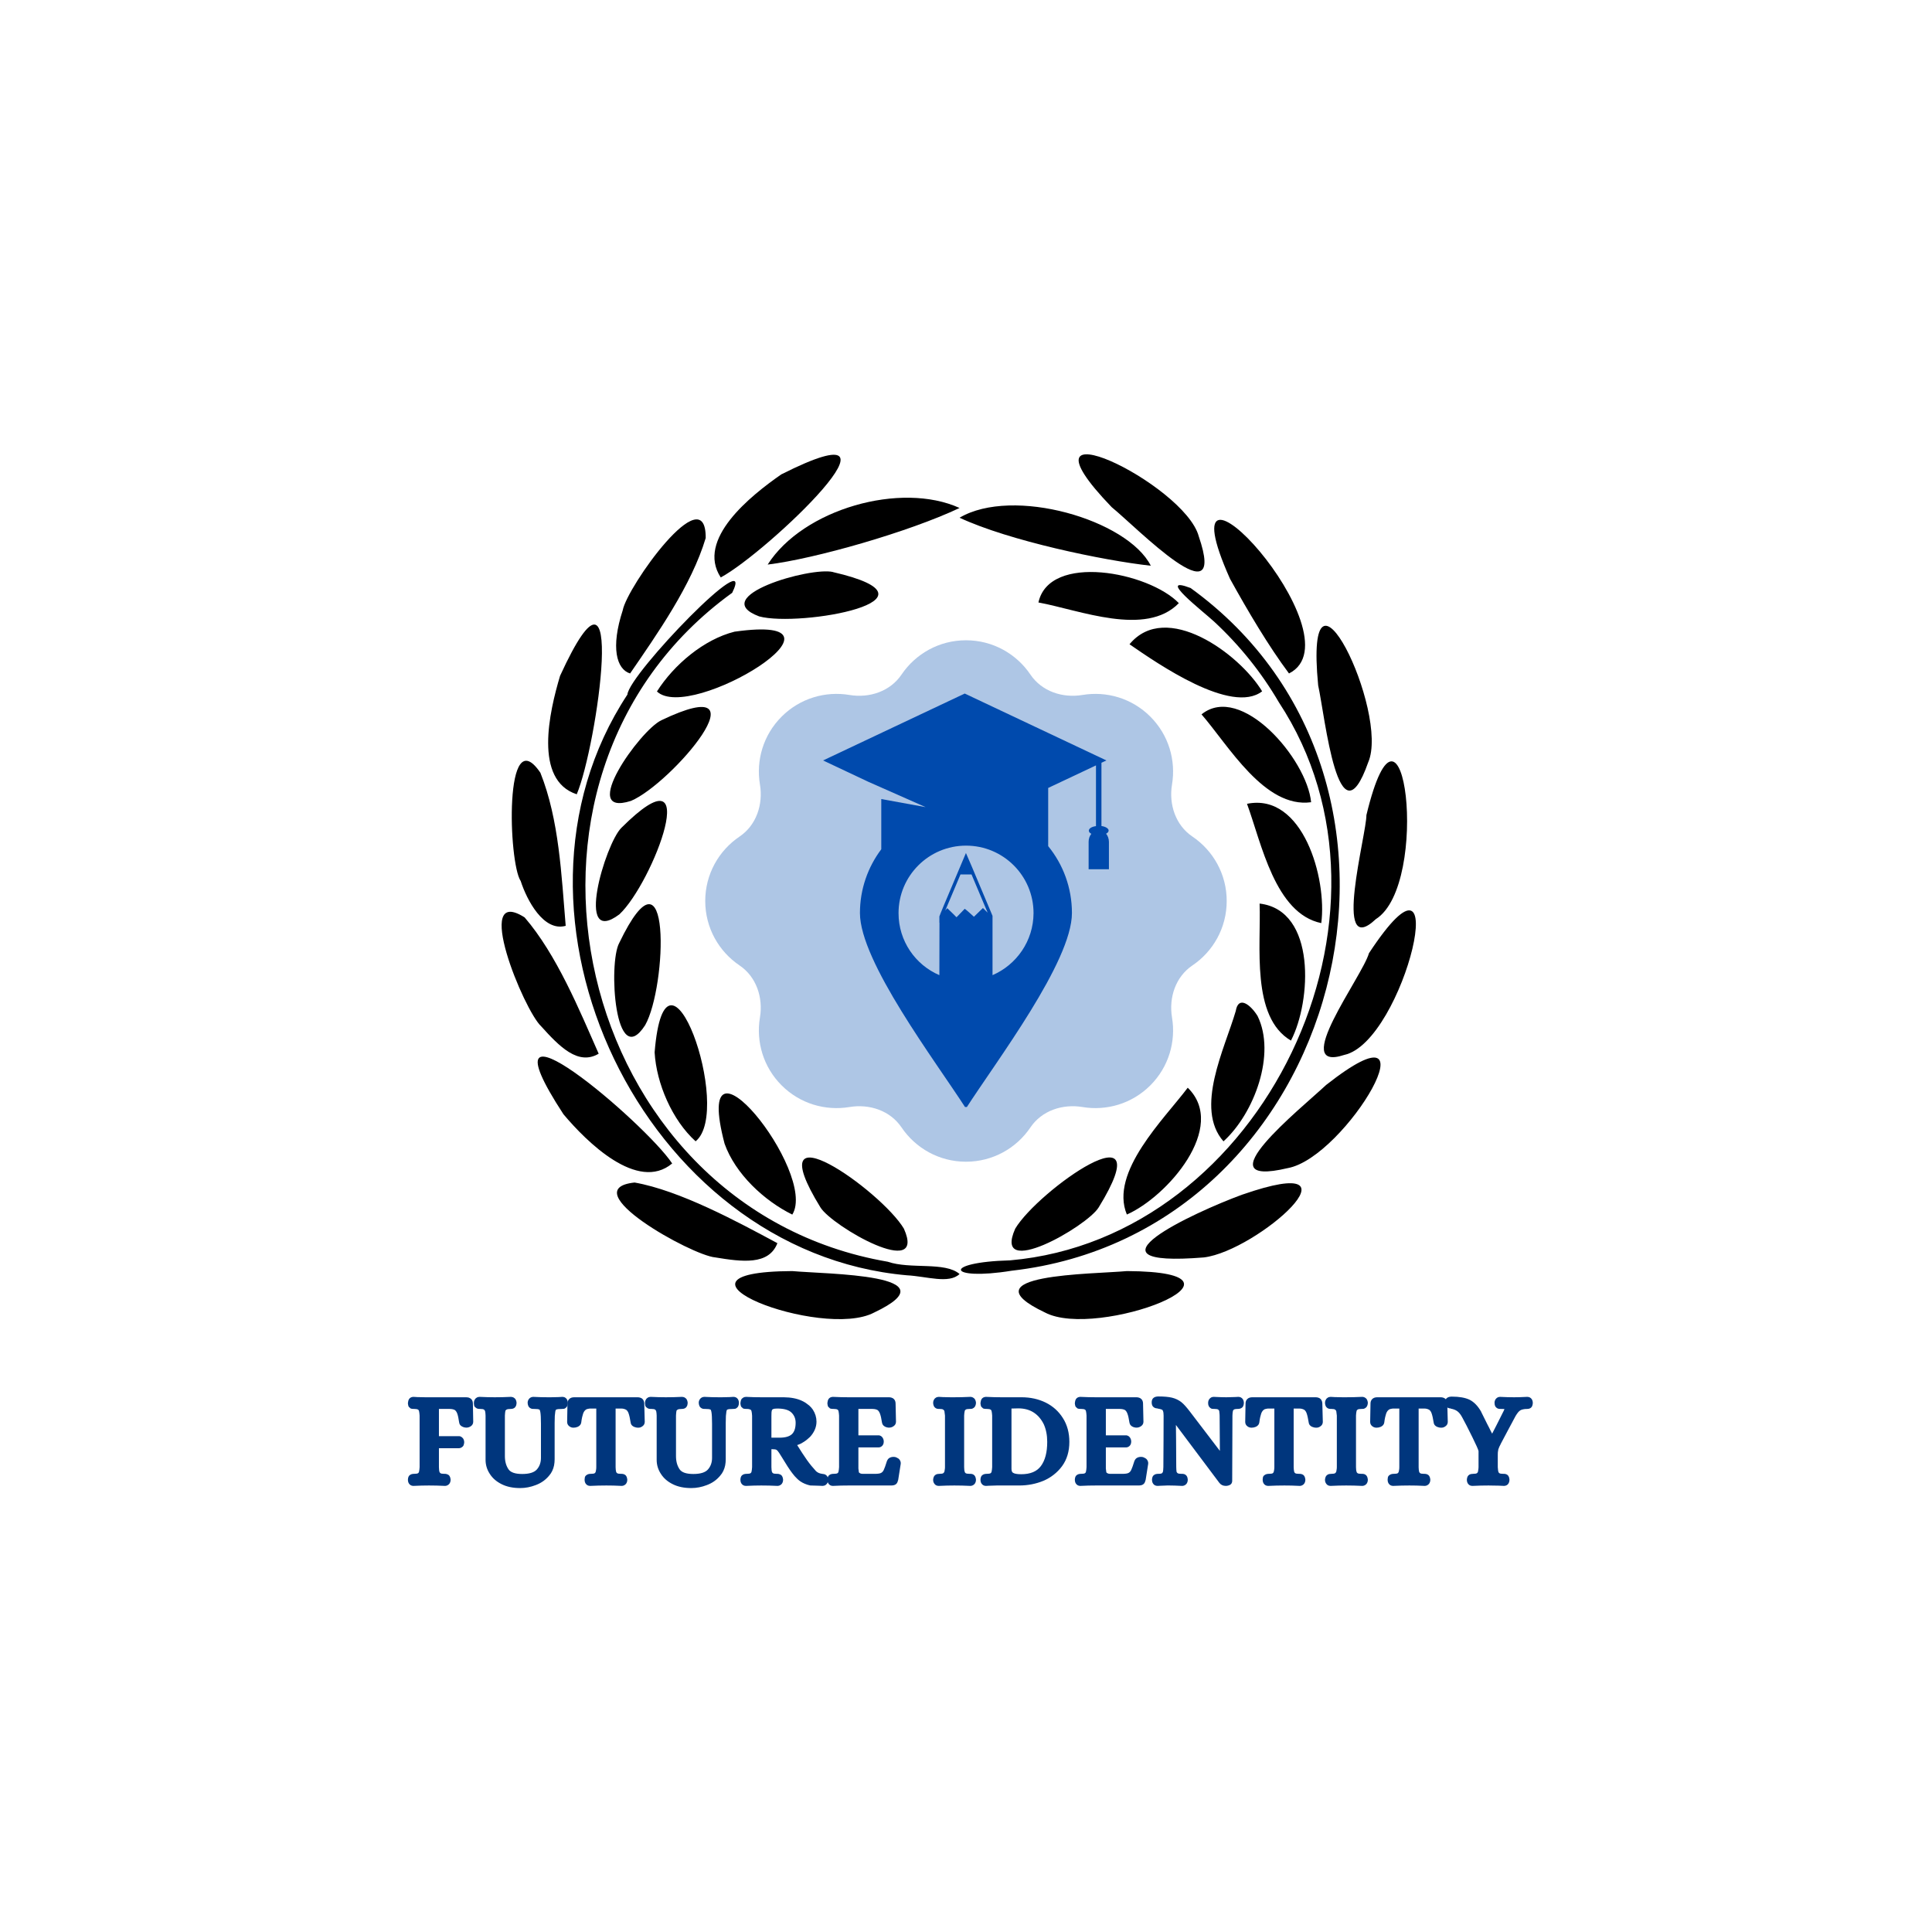
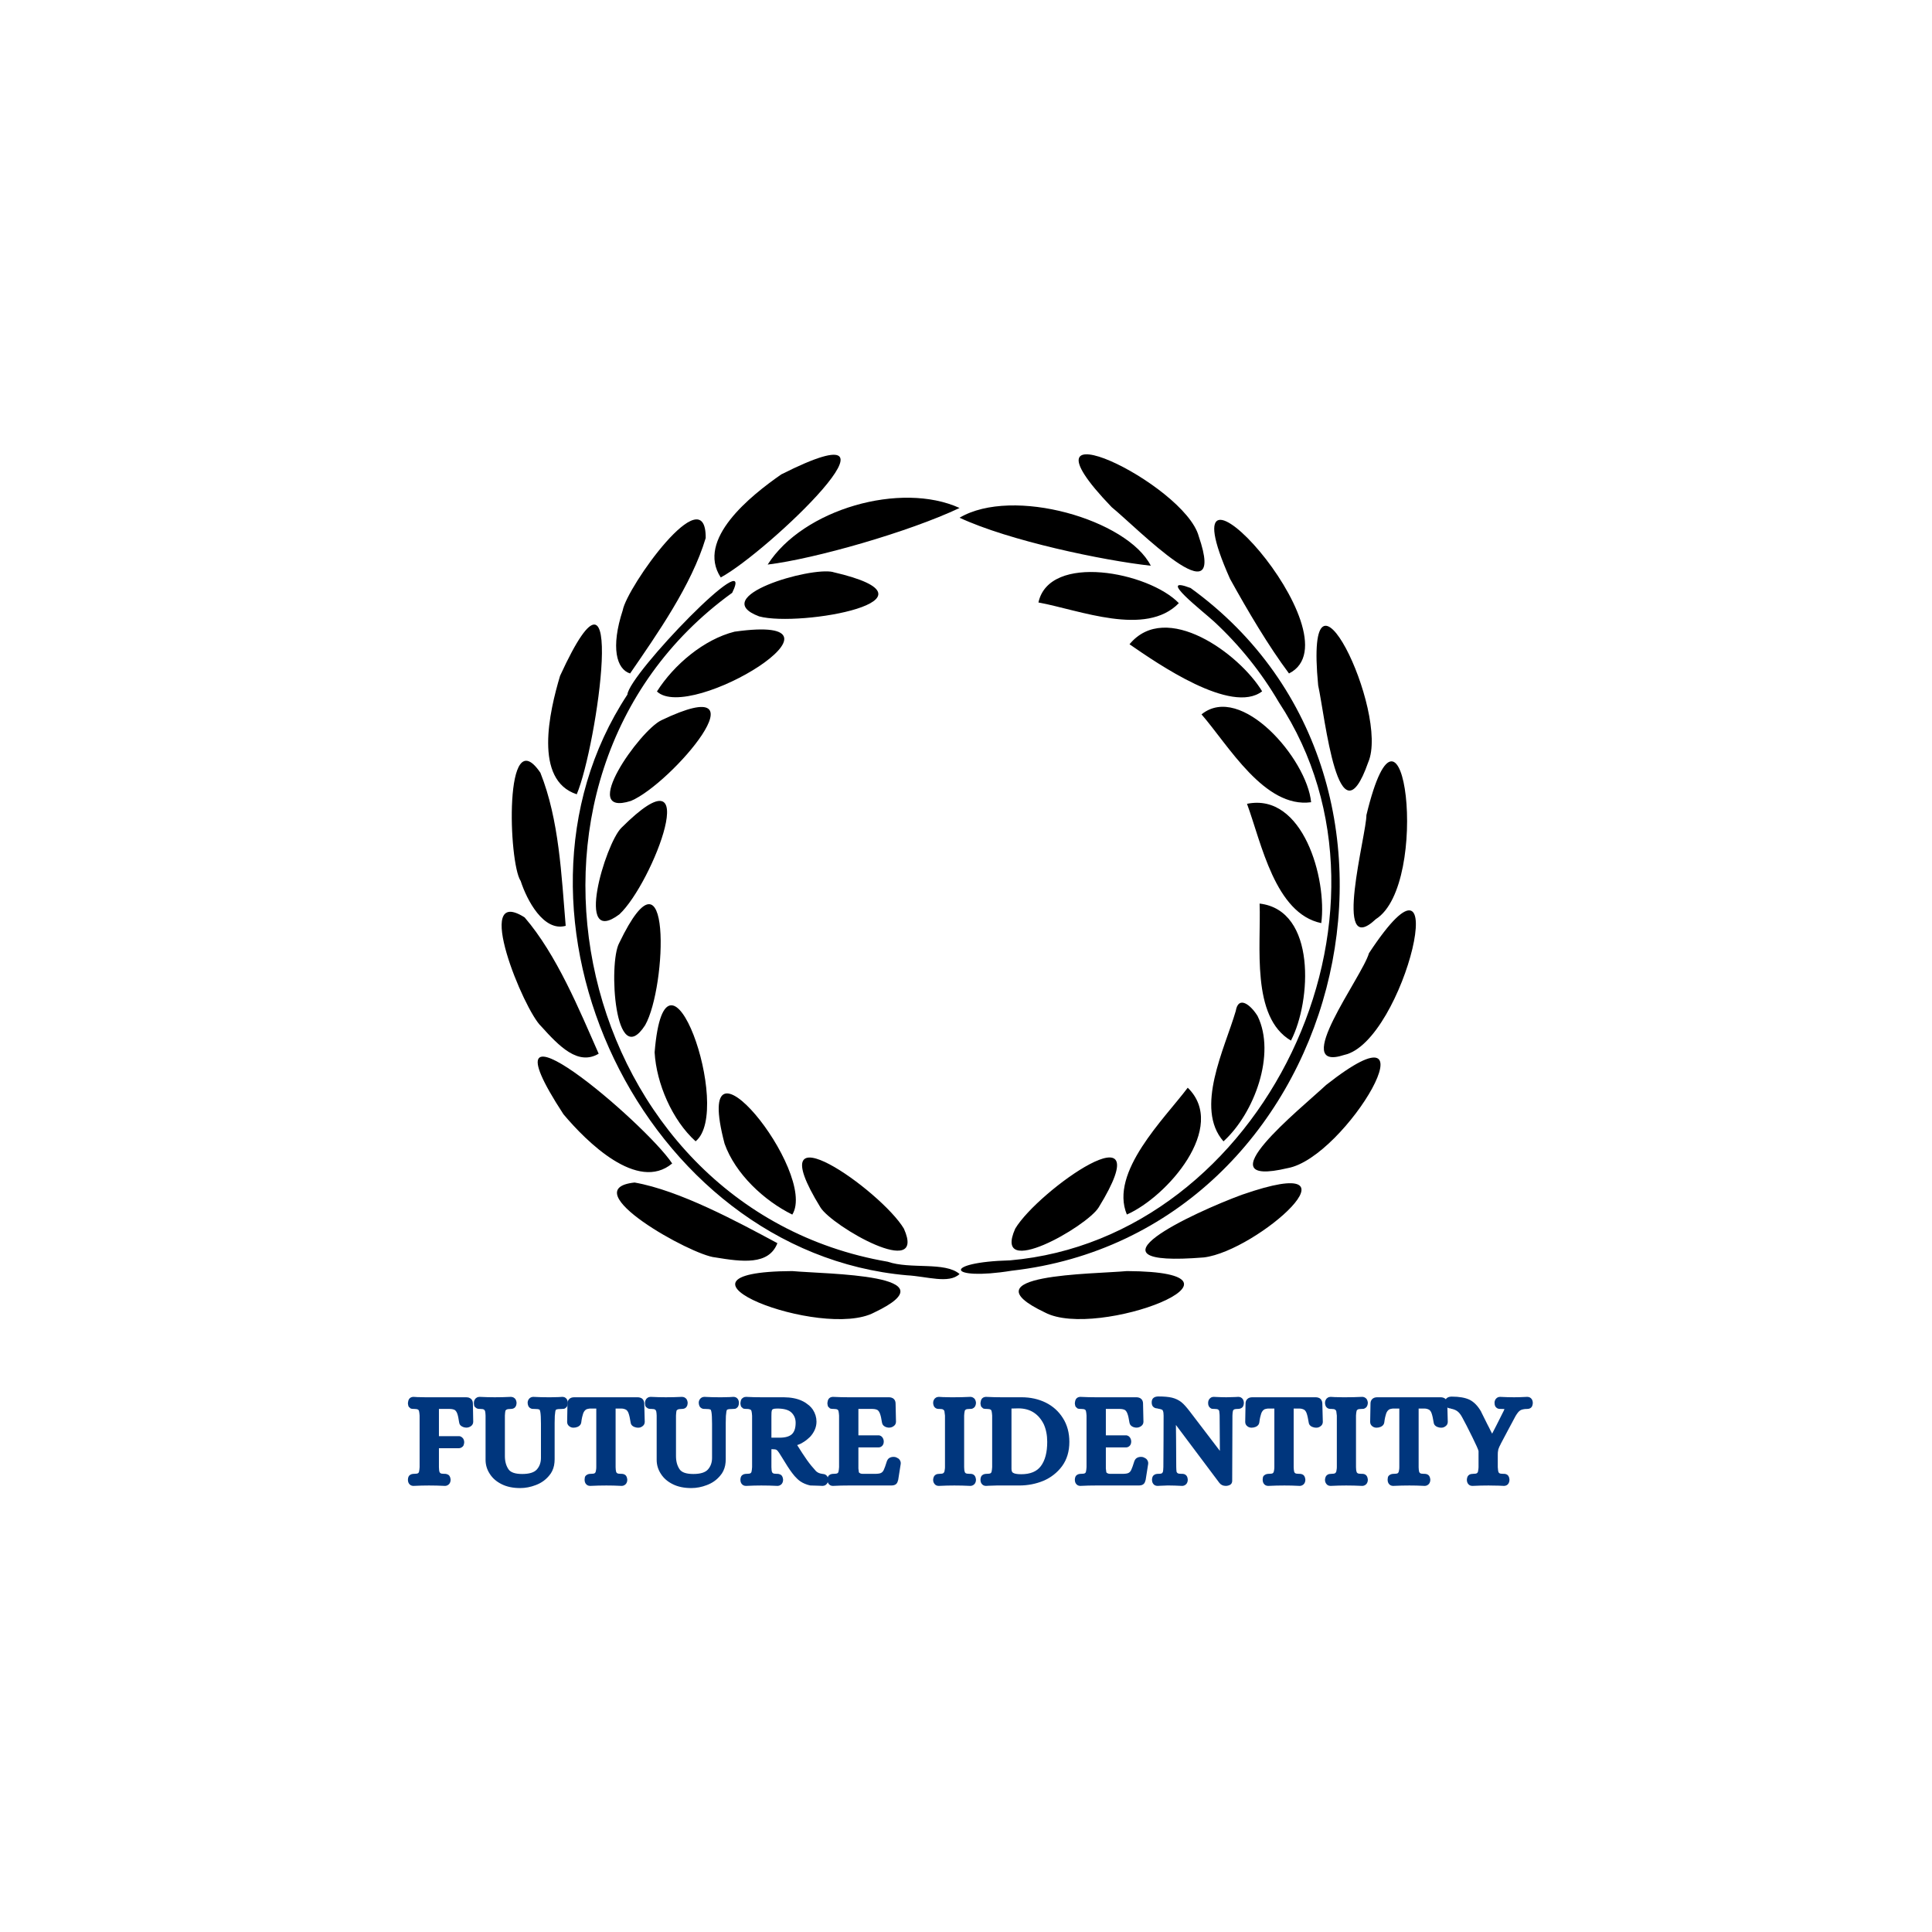
<svg xmlns="http://www.w3.org/2000/svg" width="500" zoomAndPan="magnify" viewBox="0 0 375 375" height="500" preserveAspectRatio="xMidYMid meet" version="1.0">
  <defs>
    <filter x="0%" y="0%" width="100%" height="100%" id="eca1034163">
      <feColorMatrix values="0 0 0 0 1 0 0 0 0 1 0 0 0 0 1 0 0 0 1 0" color-interpolation-filters="sRGB" />
    </filter>
    <g />
    <mask id="2f241f476d">
      <g filter="url(#eca1034163)">
-         <rect x="-37.5" width="450" fill="#000000" y="-37.5" height="450" fill-opacity="0.32" />
-       </g>
+         </g>
    </mask>
    <clipPath id="6bb5ad8d57">
      <path d="M 0.887 0.277 L 102.137 0.277 L 102.137 101.527 L 0.887 101.527 Z M 0.887 0.277" clip-rule="nonzero" />
    </clipPath>
    <clipPath id="9f668ce7b4">
      <path d="M 0.887 50.887 C 0.887 78.84 23.547 101.5 51.5 101.5 C 79.453 101.5 102.113 78.84 102.113 50.887 C 102.113 22.938 79.453 0.277 51.5 0.277 C 23.547 0.277 0.887 22.938 0.887 50.887 Z M 0.887 50.887" clip-rule="nonzero" />
    </clipPath>
    <clipPath id="5c44686956">
      <rect x="0" width="108" y="0" height="102" />
    </clipPath>
    <clipPath id="dbc6774ea7">
-       <path d="M 159.75 134.617 L 215.25 134.617 L 215.25 214.867 L 159.75 214.867 Z M 159.75 134.617" clip-rule="nonzero" />
-     </clipPath>
+       </clipPath>
  </defs>
  <path fill="#000000" d="M 256.457 179.176 C 247.469 177.305 244.852 163.652 242.043 156.02 C 252.902 153.797 257.602 170.574 256.457 179.176 Z M 218.723 235.738 C 215.285 227.508 226.074 217.078 230.539 211.125 C 238.379 218.762 226.527 232.309 218.723 235.738 Z M 237.488 221.551 C 231.82 215.102 237.727 203.531 239.859 196.238 C 240.371 193.141 242.762 195.039 244.098 197.215 C 247.695 204.562 243.5 216.043 237.488 221.527 Z M 250.582 201.984 C 242.773 197.422 244.793 183.496 244.488 175.383 C 255.535 176.668 254.527 194.375 250.582 201.961 Z M 223.371 109.809 C 214.105 108.789 195.855 104.973 186.25 100.488 C 196.586 94.395 218.844 100.863 223.371 109.809 Z M 228.812 117.07 C 222.391 123.664 209.582 118.418 201.559 116.938 C 203.664 107.289 222.949 111.004 228.812 117.07 Z M 244.98 134.184 C 239.023 138.77 224.691 128.809 219.238 125.051 C 226.316 116.488 240.562 126.875 244.98 134.184 Z M 254.488 155.711 C 245.438 156.938 238.457 144.688 233.215 138.66 C 240.855 132.465 253.68 147.293 254.488 155.719 Z M 213.254 234.355 C 210.984 238.074 192.551 248.609 197.051 238.488 C 201.434 231.098 225.836 213.863 213.254 234.355 Z M 231.094 114.133 C 283.387 151.965 260.645 239.352 196.344 246.648 C 183.898 248.664 182.691 244.988 196.066 244.633 C 245.207 240.332 275.277 177.406 248.227 136.312 C 244.812 130.484 240.633 125.273 235.684 120.676 C 233.523 118.676 224.254 111.531 231.094 114.133 Z M 255.855 133.023 C 253.035 103.703 269.816 138.234 265.562 147.98 C 259.777 164.418 257.207 139.184 255.855 133.023 Z M 238.746 112.348 C 224.676 80.844 264.398 123.578 250.195 130.719 C 246.242 125.434 242.184 118.574 238.746 112.348 Z M 215.781 98.441 C 195.355 77.23 229.969 93.871 232.684 104.121 C 238.34 120.641 220.66 102.402 215.781 98.441 Z M 265.223 158.199 C 272.445 128.266 277.766 171.645 267.047 178.406 C 258.496 186.461 265.289 161.754 265.219 158.195 Z M 218.738 246.715 C 247.219 246.871 212.988 260.129 202.828 254.754 C 187.141 247.293 212.09 247.332 218.738 246.715 Z M 265.711 185.023 C 282.844 158.961 272.656 202.219 260.914 204.762 C 250.219 208.262 264.449 189.531 265.711 185.023 Z M 241.109 231.883 C 266.148 223.18 244.066 242.809 233.676 244.066 C 208.543 246.098 231.652 235.355 241.109 231.879 Z M 257.422 210.574 C 279.828 192.945 261.238 224.719 249.926 226.734 C 233.09 230.707 252.566 215.125 257.422 210.57 Z M 257.422 210.574" fill-opacity="1" fill-rule="nonzero" />
  <path fill="#000000" d="M 109.801 179.703 C 105.504 180.902 102.254 174.68 101.066 171.004 C 98.684 167.504 97.793 139.551 104.887 149.984 C 108.543 159.141 108.973 169.891 109.801 179.703 Z M 150.891 241.297 C 149.223 245.629 144.012 244.914 138.828 244.062 C 134.254 243.68 111.168 230.801 123.176 229.527 C 131.934 231.07 143.117 237.125 150.891 241.297 Z M 130.469 225.828 C 123.762 231.445 113.844 221.613 109.363 216.27 C 91.918 189.57 125.332 218.047 130.469 225.828 Z M 116.203 204.523 C 112.211 206.887 108.559 203.113 105.027 199.191 C 101.664 196.051 91.609 171.586 101.828 178.066 C 108.078 185.32 112.48 196.094 116.203 204.523 Z M 149.004 109.582 C 155.883 98.789 174.883 93.418 186.25 98.598 C 176.473 103.23 158.184 108.469 149.004 109.582 Z M 139.898 112.082 C 135.055 104.707 145.699 96.207 151.648 92.078 C 179.605 77.984 149 107.176 139.898 112.082 Z M 122.301 130.719 C 119.652 129.887 118.516 125.68 120.871 118.457 C 121.695 113.922 137.055 92.387 136.977 104.43 C 134.238 113.582 127.512 123.129 122.301 130.719 Z M 111.938 154.168 C 103.539 151.406 106.637 138.117 108.707 131.18 C 122.023 102.145 115.871 144.934 111.945 154.168 Z M 153.77 246.715 C 160.414 247.328 185.363 247.297 169.68 254.758 C 159.508 260.152 125.309 246.867 153.77 246.715 Z M 142.117 115.062 C 92.168 151.148 111.461 234.43 172.297 244.898 C 176.754 246.422 183.414 244.844 186.25 247.285 C 184.188 249.258 179.871 247.734 176.047 247.535 C 124.914 243.031 93.629 177.57 121.777 134.82 C 122.082 130.832 147.031 105.062 142.117 115.062 Z M 128.359 139.805 C 149.426 129.734 130.352 152.141 122.473 155.453 C 112.117 158.766 124.227 141.719 128.371 139.805 Z M 142.598 122.605 C 168.77 118.918 134 140.391 127.512 134.215 C 130.773 129.059 136.609 124.094 142.609 122.598 Z M 161.688 111.043 C 185.078 116.445 155.32 121.789 147.348 119.641 C 137.16 115.812 157.266 109.965 161.699 111.031 Z M 120.582 160.707 C 137.125 144.184 126.734 171.391 120.223 177.473 C 111.441 184.055 117.488 163.816 120.582 160.707 Z M 159.246 234.355 C 146.668 213.879 171.074 231.125 175.449 238.488 C 179.949 248.602 161.527 238.039 159.246 234.355 Z M 120.188 183.039 C 130.422 161.758 129.457 191.535 125.219 198.992 C 119.348 208.078 118.043 186.961 120.188 183.039 Z M 140.641 221.992 C 133.98 196.715 158.859 227.582 153.785 235.75 C 148.328 233.066 142.723 227.848 140.641 221.992 Z M 127.062 204.262 C 129.188 178.211 142.438 215.543 135.016 221.527 C 130.469 217.426 127.402 210.281 127.062 204.262 Z M 127.062 204.262" fill-opacity="1" fill-rule="nonzero" />
  <g mask="url(#2f241f476d)">
    <g transform="matrix(1, 0, 0, 1, 136, 124)">
      <g clip-path="url(#5c44686956)">
        <g clip-path="url(#6bb5ad8d57)">
          <g clip-path="url(#9f668ce7b4)">
            <path fill="#004aad" d="M 91.488 73.504 C 92.262 78.148 90.871 83.078 87.281 86.668 C 83.691 90.258 78.762 91.648 74.117 90.875 C 70.23 90.227 66.207 91.566 64.004 94.832 C 61.293 98.848 56.715 101.488 51.496 101.488 C 46.277 101.488 41.699 98.848 38.988 94.832 C 36.781 91.566 32.758 90.227 28.875 90.875 C 24.23 91.648 19.301 90.258 15.711 86.668 C 12.121 83.078 10.73 78.148 11.504 73.504 C 12.152 69.621 10.812 65.594 7.547 63.391 C 3.531 60.68 0.887 56.102 0.887 50.883 C 0.887 45.664 3.531 41.086 7.547 38.375 C 10.812 36.172 12.152 32.145 11.504 28.262 C 10.73 23.617 12.121 18.688 15.711 15.098 C 19.301 11.508 24.23 10.117 28.875 10.891 C 32.758 11.539 36.781 10.199 38.988 6.934 C 41.699 2.918 46.277 0.277 51.496 0.277 C 56.715 0.277 61.293 2.918 64.004 6.934 C 66.207 10.199 70.23 11.539 74.117 10.891 C 78.762 10.117 83.688 11.508 87.281 15.098 C 90.871 18.688 92.262 23.617 91.488 28.262 C 90.84 32.145 92.18 36.172 95.445 38.375 C 99.461 41.086 102.102 45.664 102.102 50.883 C 102.102 56.102 99.461 60.68 95.445 63.391 C 92.18 65.594 90.84 69.621 91.488 73.504 Z M 91.488 73.504" fill-opacity="1" fill-rule="nonzero" />
          </g>
        </g>
      </g>
    </g>
  </g>
  <g clip-path="url(#dbc6774ea7)">
    <path fill="#004aad" d="M 214.691 161.82 C 214.988 161.664 215.184 161.449 215.184 161.211 C 215.184 160.801 214.594 160.449 213.789 160.328 L 213.789 148.051 L 214.754 147.602 L 187.254 134.617 L 173.504 141.109 L 159.758 147.602 L 168.484 151.719 L 179.664 156.664 L 171.055 155.094 L 171.055 164.84 C 168.465 168.293 166.914 172.57 166.914 177.219 C 166.914 186.652 181.547 205.91 187.488 215.148 C 193.434 205.91 208.062 186.652 208.062 177.219 C 208.062 172.293 206.34 167.781 203.453 164.234 L 203.453 152.938 L 212.73 148.562 L 212.73 160.352 C 211.93 160.449 211.34 160.801 211.34 161.23 C 211.34 161.469 211.516 161.684 211.828 161.84 C 211.496 162.254 211.301 162.781 211.301 163.391 L 211.301 168.723 L 215.242 168.723 L 215.242 163.391 C 215.223 162.762 215.027 162.234 214.691 161.82 Z M 186.43 169.727 L 188.57 169.727 C 189.176 171.156 189.824 172.668 190.371 174 C 190.98 175.453 191.355 176.336 191.707 177.156 C 191.629 177.098 191.375 176.824 191.195 176.648 C 191.078 176.531 190.941 176.395 190.824 176.277 C 190.785 176.195 190.727 176.336 190.512 176.512 C 190.234 176.785 189.098 177.883 189.039 177.941 C 188.922 177.863 187.566 176.57 187.254 176.395 C 186.941 176.727 185.863 177.824 185.684 178.02 C 185.684 178.098 185.43 177.805 185.039 177.414 C 184.703 177.078 184.234 176.629 183.922 176.336 C 183.863 176.254 183.883 176.277 183.703 176.453 C 183.586 176.59 183.469 176.727 183.449 176.746 C 183.41 176.922 185.215 172.609 186.43 169.727 Z M 192.648 189.277 C 192.648 186.375 192.648 182.926 192.648 180.297 L 192.648 180.258 C 192.629 179.961 192.668 179.277 192.648 178.844 C 192.648 178.512 192.648 177.824 192.648 177.785 L 192.648 177.766 C 191.293 174.609 188.922 168.805 187.488 165.566 C 187.391 165.859 182.469 177.355 182.332 177.883 C 182.332 178.039 182.332 178.902 182.332 179.082 C 182.332 179.121 182.332 179.121 182.352 179.102 C 182.352 180.766 182.332 186.258 182.332 189.277 C 177.664 187.277 174.406 182.648 174.406 177.238 C 174.406 170 180.273 164.137 187.508 164.137 C 194.746 164.137 200.609 170 200.609 177.238 C 200.59 182.629 197.316 187.258 192.648 189.277 Z M 192.648 189.277" fill-opacity="1" fill-rule="evenodd" />
  </g>
  <g fill="#00367d" fill-opacity="1">
    <g transform="translate(78.727, 287.708)">
      <g>
        <path d="M 0.672 0.281 C 0.586 0.156 0.531 0.031 0.5 -0.094 C 0.469 -0.219 0.453 -0.348 0.453 -0.484 L 0.453 -0.531 C 0.453 -0.531 0.453 -0.547 0.453 -0.578 C 0.484 -1.016 0.633 -1.305 0.906 -1.453 C 1.094 -1.578 1.359 -1.641 1.703 -1.641 C 2.055 -1.641 2.297 -1.68 2.422 -1.766 C 2.535 -1.848 2.598 -1.945 2.609 -2.062 C 2.66 -2.281 2.695 -2.57 2.719 -2.938 L 2.719 -12.938 C 2.695 -13.301 2.66 -13.594 2.609 -13.812 C 2.609 -13.844 2.598 -13.875 2.578 -13.906 C 2.566 -13.945 2.547 -13.984 2.516 -14.016 C 2.492 -14.047 2.461 -14.07 2.422 -14.094 C 2.297 -14.188 2.055 -14.234 1.703 -14.234 L 1.562 -14.234 C 1.488 -14.234 1.426 -14.238 1.375 -14.25 C 1.332 -14.258 1.27 -14.266 1.188 -14.266 C 1.113 -14.273 1.039 -14.297 0.969 -14.328 C 0.906 -14.367 0.852 -14.422 0.812 -14.484 C 0.77 -14.504 0.734 -14.531 0.703 -14.562 C 0.672 -14.594 0.645 -14.617 0.625 -14.641 C 0.613 -14.672 0.598 -14.703 0.578 -14.734 C 0.555 -14.773 0.539 -14.805 0.531 -14.828 C 0.531 -14.859 0.523 -14.895 0.516 -14.938 C 0.504 -14.977 0.492 -15.004 0.484 -15.016 C 0.484 -15.035 0.484 -15.066 0.484 -15.109 C 0.484 -15.148 0.477 -15.176 0.469 -15.188 C 0.457 -15.207 0.453 -15.234 0.453 -15.266 C 0.453 -15.297 0.453 -15.32 0.453 -15.344 L 0.453 -15.391 C 0.473 -15.68 0.547 -15.938 0.672 -16.156 C 0.766 -16.289 0.883 -16.395 1.031 -16.469 C 1.188 -16.539 1.348 -16.578 1.516 -16.578 L 1.531 -16.578 C 1.801 -16.555 2.066 -16.539 2.328 -16.531 C 2.586 -16.531 2.844 -16.523 3.094 -16.516 C 3.344 -16.504 3.582 -16.5 3.812 -16.5 C 4.051 -16.5 4.281 -16.5 4.5 -16.5 L 11.766 -16.5 C 11.891 -16.5 12 -16.488 12.094 -16.469 C 12.195 -16.457 12.305 -16.422 12.422 -16.359 C 12.547 -16.305 12.648 -16.238 12.734 -16.156 C 12.953 -15.938 13.062 -15.641 13.062 -15.266 L 13.125 -11.75 C 13.125 -11.363 12.953 -11.062 12.609 -10.844 C 12.348 -10.688 12.086 -10.609 11.828 -10.609 C 11.523 -10.609 11.254 -10.672 11.016 -10.797 C 10.648 -10.961 10.441 -11.238 10.391 -11.625 C 10.285 -12.395 10.16 -12.973 10.016 -13.359 C 9.898 -13.66 9.75 -13.879 9.562 -14.016 C 9.344 -14.148 9.016 -14.223 8.578 -14.234 L 6.469 -14.234 L 6.469 -8.953 L 10.422 -8.953 C 10.566 -8.941 10.707 -8.891 10.844 -8.797 C 10.977 -8.703 11.086 -8.598 11.172 -8.484 C 11.305 -8.266 11.375 -8.02 11.375 -7.75 C 11.375 -7.664 11.363 -7.582 11.344 -7.5 C 11.332 -7.426 11.312 -7.348 11.281 -7.266 C 11.258 -7.18 11.223 -7.102 11.172 -7.031 C 11.117 -6.969 11.055 -6.906 10.984 -6.844 C 10.922 -6.789 10.852 -6.75 10.781 -6.719 C 10.719 -6.688 10.648 -6.66 10.578 -6.641 C 10.504 -6.617 10.426 -6.609 10.344 -6.609 L 6.469 -6.609 L 6.469 -2.938 C 6.477 -2.738 6.488 -2.566 6.5 -2.422 C 6.508 -2.285 6.531 -2.164 6.562 -2.062 C 6.582 -2.008 6.602 -1.957 6.625 -1.906 C 6.656 -1.863 6.703 -1.816 6.766 -1.766 C 6.879 -1.68 7.113 -1.641 7.469 -1.641 L 7.625 -1.641 C 7.758 -1.641 7.883 -1.617 8 -1.578 C 8.113 -1.547 8.234 -1.488 8.359 -1.406 C 8.566 -1.238 8.691 -0.945 8.734 -0.531 L 8.734 -0.484 C 8.734 -0.191 8.656 0.062 8.5 0.281 C 8.438 0.363 8.359 0.438 8.266 0.5 C 8.172 0.57 8.066 0.625 7.953 0.656 C 7.848 0.688 7.742 0.703 7.641 0.703 L 7.625 0.703 C 6.551 0.648 5.52 0.625 4.531 0.625 C 3.625 0.625 2.625 0.648 1.531 0.703 L 1.516 0.703 C 1.16 0.703 0.879 0.562 0.672 0.281 Z M 0.672 0.281" />
      </g>
    </g>
  </g>
  <g fill="#00367d" fill-opacity="1">
    <g transform="translate(91.936, 287.708)">
      <g>
        <path d="M 5.438 0.375 C 4.426 -0.125 3.656 -0.797 3.125 -1.641 C 2.582 -2.473 2.312 -3.379 2.312 -4.359 L 2.312 -12.938 C 2.301 -13.301 2.27 -13.594 2.219 -13.812 C 2.195 -13.863 2.172 -13.91 2.141 -13.953 C 2.117 -14.004 2.078 -14.051 2.016 -14.094 C 1.898 -14.188 1.664 -14.234 1.312 -14.234 L 1.156 -14.234 C 0.832 -14.234 0.582 -14.316 0.406 -14.484 C 0.352 -14.523 0.312 -14.555 0.281 -14.578 C 0.258 -14.598 0.234 -14.629 0.203 -14.672 C 0.18 -14.711 0.16 -14.742 0.141 -14.766 C 0.129 -14.797 0.117 -14.832 0.109 -14.875 C 0.098 -14.914 0.086 -14.945 0.078 -14.969 C 0.078 -15 0.078 -15.035 0.078 -15.078 C 0.078 -15.117 0.07 -15.145 0.062 -15.156 C 0.051 -15.176 0.047 -15.211 0.047 -15.266 C 0.047 -15.316 0.047 -15.344 0.047 -15.344 L 0.047 -15.391 C 0.047 -15.461 0.051 -15.531 0.062 -15.594 C 0.07 -15.664 0.082 -15.727 0.094 -15.781 C 0.113 -15.844 0.141 -15.898 0.172 -15.953 C 0.203 -16.016 0.238 -16.082 0.281 -16.156 C 0.344 -16.238 0.422 -16.312 0.516 -16.375 C 0.609 -16.445 0.707 -16.5 0.812 -16.531 C 0.926 -16.562 1.031 -16.578 1.125 -16.578 L 1.156 -16.578 C 2.227 -16.523 3.207 -16.5 4.094 -16.5 C 5.102 -16.5 6.145 -16.523 7.219 -16.578 L 7.25 -16.578 C 7.344 -16.578 7.441 -16.562 7.547 -16.531 C 7.66 -16.5 7.766 -16.445 7.859 -16.375 C 7.953 -16.312 8.031 -16.238 8.094 -16.156 C 8.176 -16.031 8.234 -15.906 8.266 -15.781 C 8.305 -15.656 8.328 -15.523 8.328 -15.391 L 8.328 -15.344 C 8.305 -15.207 8.289 -15.109 8.281 -15.047 C 8.281 -14.992 8.25 -14.906 8.188 -14.781 C 8.125 -14.656 8.047 -14.551 7.953 -14.469 C 7.766 -14.312 7.508 -14.234 7.188 -14.234 C 6.789 -14.234 6.516 -14.188 6.359 -14.094 C 6.297 -14.039 6.242 -13.992 6.203 -13.953 C 6.172 -13.922 6.156 -13.883 6.156 -13.844 C 6.113 -13.633 6.082 -13.332 6.062 -12.938 L 6.062 -5.078 C 6.062 -4.055 6.297 -3.203 6.766 -2.516 C 7.18 -1.91 8.066 -1.609 9.422 -1.609 C 10.785 -1.609 11.727 -1.895 12.25 -2.469 C 12.789 -3.07 13.062 -3.828 13.062 -4.734 L 13.062 -11.344 C 13.062 -12.445 13.02 -13.219 12.938 -13.656 C 12.914 -13.781 12.891 -13.879 12.859 -13.953 C 12.836 -14.023 12.812 -14.07 12.781 -14.094 L 12.75 -14.109 C 12.602 -14.191 12.27 -14.234 11.75 -14.234 L 11.594 -14.234 C 11.457 -14.234 11.332 -14.25 11.219 -14.281 C 11.102 -14.32 10.988 -14.383 10.875 -14.469 C 10.77 -14.551 10.688 -14.656 10.625 -14.781 C 10.57 -14.906 10.539 -14.992 10.531 -15.047 C 10.52 -15.109 10.504 -15.207 10.484 -15.344 L 10.484 -15.391 C 10.484 -15.441 10.484 -15.488 10.484 -15.531 C 10.484 -15.57 10.488 -15.613 10.5 -15.656 C 10.508 -15.695 10.52 -15.738 10.531 -15.781 C 10.551 -15.82 10.566 -15.863 10.578 -15.906 C 10.598 -15.945 10.617 -15.988 10.641 -16.031 C 10.66 -16.07 10.688 -16.113 10.719 -16.156 C 10.82 -16.289 10.945 -16.395 11.094 -16.469 C 11.25 -16.539 11.41 -16.578 11.578 -16.578 L 11.594 -16.578 C 12.133 -16.547 12.641 -16.523 13.109 -16.516 C 13.578 -16.504 14.004 -16.5 14.391 -16.5 C 14.586 -16.5 14.789 -16.5 15 -16.5 C 15.207 -16.5 15.43 -16.504 15.672 -16.516 C 15.91 -16.523 16.156 -16.531 16.406 -16.531 C 16.656 -16.539 16.914 -16.555 17.188 -16.578 L 17.203 -16.578 C 17.578 -16.578 17.863 -16.438 18.062 -16.156 C 18.207 -15.938 18.281 -15.68 18.281 -15.391 L 18.281 -15.344 C 18.25 -14.926 18.125 -14.633 17.906 -14.469 C 17.789 -14.363 17.676 -14.297 17.562 -14.266 C 17.445 -14.242 17.312 -14.234 17.156 -14.234 C 16.57 -14.234 16.195 -14.191 16.031 -14.109 C 16.008 -14.109 15.992 -14.102 15.984 -14.094 C 15.973 -14.094 15.953 -14.055 15.922 -13.984 C 15.891 -13.922 15.863 -13.828 15.844 -13.703 C 15.812 -13.535 15.781 -13.258 15.75 -12.875 C 15.727 -12.488 15.719 -12.031 15.719 -11.5 L 15.719 -4.484 C 15.719 -4.055 15.68 -3.656 15.609 -3.281 C 15.535 -2.906 15.414 -2.547 15.25 -2.203 C 15.094 -1.867 14.891 -1.562 14.641 -1.281 C 13.953 -0.445 13.086 0.16 12.047 0.547 C 11.055 0.93 10.051 1.125 9.031 1.125 C 7.633 1.125 6.438 0.875 5.438 0.375 Z M 5.438 0.375" />
      </g>
    </g>
  </g>
  <g fill="#00367d" fill-opacity="1">
    <g transform="translate(110.051, 287.708)">
      <g>
        <path d="M 3.641 0.281 C 3.492 0.062 3.422 -0.191 3.422 -0.484 L 3.422 -0.531 C 3.422 -0.531 3.422 -0.551 3.422 -0.594 C 3.422 -0.645 3.426 -0.676 3.438 -0.688 C 3.445 -0.695 3.453 -0.727 3.453 -0.781 C 3.453 -0.832 3.453 -0.867 3.453 -0.891 C 3.461 -0.922 3.473 -0.957 3.484 -1 C 3.492 -1.039 3.504 -1.07 3.516 -1.094 C 3.535 -1.113 3.555 -1.145 3.578 -1.188 C 3.609 -1.238 3.633 -1.273 3.656 -1.297 C 3.688 -1.316 3.723 -1.344 3.766 -1.375 C 3.805 -1.414 3.844 -1.441 3.875 -1.453 C 4.062 -1.578 4.328 -1.641 4.672 -1.641 C 5.023 -1.641 5.266 -1.68 5.391 -1.766 C 5.453 -1.816 5.492 -1.863 5.516 -1.906 C 5.547 -1.957 5.566 -2.008 5.578 -2.062 C 5.598 -2.125 5.613 -2.203 5.625 -2.297 C 5.645 -2.391 5.66 -2.488 5.672 -2.594 C 5.68 -2.707 5.688 -2.82 5.688 -2.938 L 5.688 -14.312 L 4.578 -14.312 C 4.43 -14.312 4.289 -14.297 4.156 -14.266 C 4.02 -14.242 3.91 -14.219 3.828 -14.188 C 3.754 -14.156 3.688 -14.113 3.625 -14.062 C 3.426 -13.914 3.266 -13.68 3.141 -13.359 C 3.109 -13.254 3.078 -13.145 3.047 -13.031 C 3.016 -12.914 2.977 -12.781 2.938 -12.625 C 2.906 -12.477 2.875 -12.316 2.844 -12.141 C 2.812 -11.961 2.785 -11.781 2.766 -11.594 C 2.711 -11.227 2.488 -10.953 2.094 -10.766 C 1.82 -10.648 1.547 -10.594 1.266 -10.594 C 0.973 -10.594 0.711 -10.676 0.484 -10.844 C 0.18 -11.062 0.031 -11.352 0.031 -11.719 L 0.094 -15.266 C 0.094 -15.617 0.195 -15.906 0.406 -16.125 C 0.633 -16.375 0.969 -16.5 1.406 -16.5 L 13.703 -16.5 C 13.891 -16.5 14.062 -16.473 14.219 -16.422 C 14.383 -16.379 14.535 -16.289 14.672 -16.156 C 14.785 -16.031 14.867 -15.891 14.922 -15.734 C 14.973 -15.586 15 -15.43 15 -15.266 L 15.094 -11.719 C 15.094 -11.539 15.051 -11.375 14.969 -11.219 C 14.883 -11.07 14.766 -10.945 14.609 -10.844 C 14.379 -10.676 14.125 -10.594 13.844 -10.594 C 13.688 -10.594 13.535 -10.609 13.391 -10.641 C 13.254 -10.672 13.125 -10.711 13 -10.766 C 12.613 -10.953 12.398 -11.223 12.359 -11.578 C 12.234 -12.379 12.098 -12.984 11.953 -13.391 C 11.848 -13.691 11.695 -13.914 11.5 -14.062 C 11.395 -14.125 11.258 -14.18 11.094 -14.234 C 10.926 -14.285 10.734 -14.312 10.516 -14.312 L 9.438 -14.312 L 9.438 -2.938 C 9.445 -2.57 9.477 -2.281 9.531 -2.062 C 9.551 -2.008 9.57 -1.957 9.594 -1.906 C 9.625 -1.863 9.672 -1.816 9.734 -1.766 C 9.848 -1.68 10.082 -1.641 10.438 -1.641 L 10.594 -1.641 C 10.656 -1.641 10.711 -1.633 10.766 -1.625 C 10.816 -1.613 10.875 -1.602 10.938 -1.594 C 11.008 -1.582 11.07 -1.562 11.125 -1.531 C 11.188 -1.5 11.254 -1.457 11.328 -1.406 C 11.535 -1.238 11.66 -0.945 11.703 -0.531 L 11.703 -0.484 C 11.703 -0.191 11.625 0.062 11.469 0.281 C 11.406 0.363 11.328 0.438 11.234 0.5 C 11.141 0.57 11.035 0.625 10.922 0.656 C 10.816 0.688 10.711 0.703 10.609 0.703 L 10.594 0.703 C 10.051 0.672 9.535 0.648 9.047 0.641 C 8.566 0.629 8.098 0.625 7.641 0.625 C 6.648 0.625 5.613 0.648 4.531 0.703 L 4.5 0.703 C 4.133 0.703 3.848 0.562 3.641 0.281 Z M 3.641 0.281" />
      </g>
    </g>
  </g>
  <g fill="#00367d" fill-opacity="1">
    <g transform="translate(125.147, 287.708)">
      <g>
        <path d="M 5.438 0.375 C 4.426 -0.125 3.656 -0.797 3.125 -1.641 C 2.582 -2.473 2.312 -3.379 2.312 -4.359 L 2.312 -12.938 C 2.301 -13.301 2.27 -13.594 2.219 -13.812 C 2.195 -13.863 2.172 -13.91 2.141 -13.953 C 2.117 -14.004 2.078 -14.051 2.016 -14.094 C 1.898 -14.188 1.664 -14.234 1.312 -14.234 L 1.156 -14.234 C 0.832 -14.234 0.582 -14.316 0.406 -14.484 C 0.352 -14.523 0.312 -14.555 0.281 -14.578 C 0.258 -14.598 0.234 -14.629 0.203 -14.672 C 0.18 -14.711 0.16 -14.742 0.141 -14.766 C 0.129 -14.797 0.117 -14.832 0.109 -14.875 C 0.098 -14.914 0.086 -14.945 0.078 -14.969 C 0.078 -15 0.078 -15.035 0.078 -15.078 C 0.078 -15.117 0.07 -15.145 0.062 -15.156 C 0.051 -15.176 0.047 -15.211 0.047 -15.266 C 0.047 -15.316 0.047 -15.344 0.047 -15.344 L 0.047 -15.391 C 0.047 -15.461 0.051 -15.531 0.062 -15.594 C 0.07 -15.664 0.082 -15.727 0.094 -15.781 C 0.113 -15.844 0.141 -15.898 0.172 -15.953 C 0.203 -16.016 0.238 -16.082 0.281 -16.156 C 0.344 -16.238 0.422 -16.312 0.516 -16.375 C 0.609 -16.445 0.707 -16.5 0.812 -16.531 C 0.926 -16.562 1.031 -16.578 1.125 -16.578 L 1.156 -16.578 C 2.227 -16.523 3.207 -16.5 4.094 -16.5 C 5.102 -16.5 6.145 -16.523 7.219 -16.578 L 7.25 -16.578 C 7.344 -16.578 7.441 -16.562 7.547 -16.531 C 7.66 -16.5 7.766 -16.445 7.859 -16.375 C 7.953 -16.312 8.031 -16.238 8.094 -16.156 C 8.176 -16.031 8.234 -15.906 8.266 -15.781 C 8.305 -15.656 8.328 -15.523 8.328 -15.391 L 8.328 -15.344 C 8.305 -15.207 8.289 -15.109 8.281 -15.047 C 8.281 -14.992 8.25 -14.906 8.188 -14.781 C 8.125 -14.656 8.047 -14.551 7.953 -14.469 C 7.766 -14.312 7.508 -14.234 7.188 -14.234 C 6.789 -14.234 6.516 -14.188 6.359 -14.094 C 6.297 -14.039 6.242 -13.992 6.203 -13.953 C 6.172 -13.922 6.156 -13.883 6.156 -13.844 C 6.113 -13.633 6.082 -13.332 6.062 -12.938 L 6.062 -5.078 C 6.062 -4.055 6.297 -3.203 6.766 -2.516 C 7.18 -1.91 8.066 -1.609 9.422 -1.609 C 10.785 -1.609 11.727 -1.895 12.25 -2.469 C 12.789 -3.07 13.062 -3.828 13.062 -4.734 L 13.062 -11.344 C 13.062 -12.445 13.02 -13.219 12.938 -13.656 C 12.914 -13.781 12.891 -13.879 12.859 -13.953 C 12.836 -14.023 12.812 -14.07 12.781 -14.094 L 12.75 -14.109 C 12.602 -14.191 12.27 -14.234 11.75 -14.234 L 11.594 -14.234 C 11.457 -14.234 11.332 -14.25 11.219 -14.281 C 11.102 -14.32 10.988 -14.383 10.875 -14.469 C 10.77 -14.551 10.688 -14.656 10.625 -14.781 C 10.57 -14.906 10.539 -14.992 10.531 -15.047 C 10.52 -15.109 10.504 -15.207 10.484 -15.344 L 10.484 -15.391 C 10.484 -15.441 10.484 -15.488 10.484 -15.531 C 10.484 -15.57 10.488 -15.613 10.5 -15.656 C 10.508 -15.695 10.52 -15.738 10.531 -15.781 C 10.551 -15.82 10.566 -15.863 10.578 -15.906 C 10.598 -15.945 10.617 -15.988 10.641 -16.031 C 10.66 -16.07 10.688 -16.113 10.719 -16.156 C 10.82 -16.289 10.945 -16.395 11.094 -16.469 C 11.25 -16.539 11.41 -16.578 11.578 -16.578 L 11.594 -16.578 C 12.133 -16.547 12.641 -16.523 13.109 -16.516 C 13.578 -16.504 14.004 -16.5 14.391 -16.5 C 14.586 -16.5 14.789 -16.5 15 -16.5 C 15.207 -16.5 15.43 -16.504 15.672 -16.516 C 15.91 -16.523 16.156 -16.531 16.406 -16.531 C 16.656 -16.539 16.914 -16.555 17.188 -16.578 L 17.203 -16.578 C 17.578 -16.578 17.863 -16.438 18.062 -16.156 C 18.207 -15.938 18.281 -15.68 18.281 -15.391 L 18.281 -15.344 C 18.25 -14.926 18.125 -14.633 17.906 -14.469 C 17.789 -14.363 17.676 -14.297 17.562 -14.266 C 17.445 -14.242 17.312 -14.234 17.156 -14.234 C 16.57 -14.234 16.195 -14.191 16.031 -14.109 C 16.008 -14.109 15.992 -14.102 15.984 -14.094 C 15.973 -14.094 15.953 -14.055 15.922 -13.984 C 15.891 -13.922 15.863 -13.828 15.844 -13.703 C 15.812 -13.535 15.781 -13.258 15.75 -12.875 C 15.727 -12.488 15.719 -12.031 15.719 -11.5 L 15.719 -4.484 C 15.719 -4.055 15.68 -3.656 15.609 -3.281 C 15.535 -2.906 15.414 -2.547 15.25 -2.203 C 15.094 -1.867 14.891 -1.562 14.641 -1.281 C 13.953 -0.445 13.086 0.16 12.047 0.547 C 11.055 0.93 10.051 1.125 9.031 1.125 C 7.633 1.125 6.438 0.875 5.438 0.375 Z M 5.438 0.375" />
      </g>
    </g>
  </g>
  <g fill="#00367d" fill-opacity="1">
    <g transform="translate(143.262, 287.708)">
      <g>
        <path d="M 0.672 0.281 C 0.586 0.156 0.531 0.031 0.5 -0.094 C 0.469 -0.219 0.453 -0.348 0.453 -0.484 L 0.453 -0.531 C 0.453 -0.531 0.453 -0.547 0.453 -0.578 C 0.484 -1.016 0.633 -1.305 0.906 -1.453 C 1.094 -1.578 1.359 -1.641 1.703 -1.641 C 2.055 -1.641 2.297 -1.68 2.422 -1.766 C 2.535 -1.848 2.598 -1.945 2.609 -2.062 C 2.66 -2.281 2.695 -2.57 2.719 -2.938 L 2.719 -12.906 C 2.695 -13.289 2.66 -13.582 2.609 -13.781 C 2.598 -13.906 2.535 -14.008 2.422 -14.094 C 2.367 -14.125 2.281 -14.156 2.156 -14.188 C 2.039 -14.219 1.891 -14.234 1.703 -14.234 L 1.562 -14.234 C 1.488 -14.234 1.426 -14.238 1.375 -14.25 C 1.332 -14.258 1.27 -14.266 1.188 -14.266 C 1.113 -14.273 1.039 -14.297 0.969 -14.328 C 0.906 -14.367 0.852 -14.422 0.812 -14.484 C 0.77 -14.504 0.734 -14.531 0.703 -14.562 C 0.672 -14.594 0.645 -14.617 0.625 -14.641 C 0.613 -14.672 0.598 -14.703 0.578 -14.734 C 0.555 -14.773 0.539 -14.805 0.531 -14.828 C 0.531 -14.859 0.523 -14.895 0.516 -14.938 C 0.504 -14.977 0.492 -15.004 0.484 -15.016 C 0.484 -15.035 0.484 -15.066 0.484 -15.109 C 0.484 -15.148 0.477 -15.176 0.469 -15.188 C 0.457 -15.207 0.453 -15.234 0.453 -15.266 C 0.453 -15.297 0.453 -15.32 0.453 -15.344 L 0.453 -15.391 C 0.473 -15.68 0.547 -15.938 0.672 -16.156 C 0.742 -16.238 0.828 -16.312 0.922 -16.375 C 1.016 -16.445 1.113 -16.5 1.219 -16.531 C 1.332 -16.562 1.438 -16.578 1.531 -16.578 L 1.562 -16.578 C 2.094 -16.547 2.602 -16.523 3.094 -16.516 C 3.594 -16.504 4.07 -16.5 4.531 -16.5 L 8.859 -16.5 C 10.242 -16.488 11.41 -16.266 12.359 -15.828 C 12.535 -15.742 12.707 -15.656 12.875 -15.562 C 13.039 -15.469 13.203 -15.359 13.359 -15.234 C 13.523 -15.117 13.676 -15.004 13.812 -14.891 C 13.945 -14.773 14.07 -14.648 14.188 -14.516 C 14.301 -14.379 14.41 -14.238 14.516 -14.094 C 14.984 -13.363 15.219 -12.586 15.219 -11.766 C 15.219 -11.234 15.109 -10.711 14.891 -10.203 C 14.672 -9.703 14.363 -9.238 13.969 -8.812 C 13.789 -8.633 13.602 -8.469 13.406 -8.312 C 13.219 -8.156 13.02 -8.008 12.812 -7.875 C 12.602 -7.738 12.391 -7.613 12.172 -7.5 C 11.953 -7.395 11.719 -7.301 11.469 -7.219 C 12.176 -6.082 12.805 -5.117 13.359 -4.328 C 13.91 -3.555 14.504 -2.828 15.141 -2.141 C 15.328 -1.984 15.508 -1.867 15.688 -1.797 C 15.875 -1.723 16.07 -1.672 16.281 -1.641 C 16.332 -1.641 16.406 -1.629 16.5 -1.609 C 16.789 -1.586 17.023 -1.477 17.203 -1.281 C 17.305 -1.164 17.379 -1.039 17.422 -0.906 C 17.461 -0.77 17.484 -0.629 17.484 -0.484 C 17.484 -0.191 17.406 0.062 17.25 0.281 C 17.219 0.312 17.188 0.344 17.156 0.375 C 17.125 0.406 17.086 0.438 17.047 0.469 C 17.016 0.508 16.977 0.539 16.938 0.562 C 16.895 0.594 16.852 0.613 16.812 0.625 C 16.77 0.645 16.723 0.656 16.672 0.656 C 16.629 0.664 16.582 0.676 16.531 0.688 C 16.477 0.695 16.438 0.703 16.406 0.703 L 15.719 0.672 C 14.977 0.641 14.453 0.625 14.141 0.625 L 14.016 0.625 C 13.254 0.457 12.598 0.18 12.047 -0.203 C 11.859 -0.336 11.676 -0.488 11.5 -0.656 C 11.332 -0.82 11.16 -1 10.984 -1.188 C 10.816 -1.383 10.648 -1.594 10.484 -1.812 C 9.984 -2.469 9.297 -3.523 8.422 -4.984 L 7.969 -5.703 C 7.926 -5.773 7.879 -5.836 7.828 -5.891 C 7.785 -5.953 7.75 -6.004 7.719 -6.047 C 7.688 -6.086 7.656 -6.125 7.625 -6.156 C 7.594 -6.195 7.555 -6.223 7.516 -6.234 C 7.484 -6.254 7.461 -6.273 7.453 -6.297 C 7.316 -6.379 7.02 -6.422 6.562 -6.422 L 6.469 -6.422 L 6.469 -2.938 C 6.477 -2.738 6.488 -2.566 6.5 -2.422 C 6.508 -2.285 6.531 -2.164 6.562 -2.062 C 6.582 -2.008 6.602 -1.957 6.625 -1.906 C 6.656 -1.863 6.703 -1.816 6.766 -1.766 C 6.879 -1.68 7.113 -1.641 7.469 -1.641 L 7.625 -1.641 C 7.758 -1.641 7.883 -1.617 8 -1.578 C 8.113 -1.547 8.234 -1.488 8.359 -1.406 C 8.566 -1.238 8.691 -0.945 8.734 -0.531 L 8.734 -0.484 C 8.734 -0.191 8.656 0.062 8.5 0.281 C 8.438 0.363 8.359 0.438 8.266 0.5 C 8.172 0.57 8.066 0.625 7.953 0.656 C 7.848 0.688 7.742 0.703 7.641 0.703 L 7.625 0.703 C 6.551 0.648 5.508 0.625 4.5 0.625 C 3.625 0.625 2.645 0.648 1.562 0.703 L 1.531 0.703 C 1.164 0.703 0.879 0.562 0.672 0.281 Z M 8.047 -8.656 C 9.148 -8.656 9.945 -8.879 10.438 -9.328 C 10.926 -9.785 11.172 -10.523 11.172 -11.547 C 11.172 -12.336 10.906 -12.992 10.375 -13.516 C 9.844 -14.047 8.914 -14.312 7.594 -14.312 C 7.207 -14.312 6.93 -14.27 6.766 -14.188 C 6.66 -14.156 6.594 -14.082 6.562 -13.969 C 6.531 -13.883 6.504 -13.738 6.484 -13.531 C 6.473 -13.332 6.469 -13.109 6.469 -12.859 L 6.469 -8.656 Z M 8.047 -8.656" />
      </g>
    </g>
  </g>
  <g fill="#00367d" fill-opacity="1">
    <g transform="translate(160.145, 287.708)">
      <g>
        <path d="M 0.672 0.281 C 0.586 0.156 0.531 0.031 0.5 -0.094 C 0.469 -0.219 0.453 -0.348 0.453 -0.484 L 0.453 -0.531 C 0.453 -0.531 0.453 -0.547 0.453 -0.578 C 0.484 -1.016 0.633 -1.305 0.906 -1.453 C 1.094 -1.578 1.359 -1.641 1.703 -1.641 C 2.055 -1.641 2.297 -1.68 2.422 -1.766 C 2.535 -1.848 2.598 -1.945 2.609 -2.062 C 2.66 -2.281 2.695 -2.57 2.719 -2.938 L 2.719 -12.938 C 2.695 -13.301 2.66 -13.594 2.609 -13.812 C 2.609 -13.844 2.598 -13.875 2.578 -13.906 C 2.566 -13.945 2.547 -13.984 2.516 -14.016 C 2.492 -14.047 2.461 -14.07 2.422 -14.094 C 2.297 -14.188 2.055 -14.234 1.703 -14.234 L 1.562 -14.234 C 1.488 -14.234 1.426 -14.238 1.375 -14.25 C 1.332 -14.258 1.27 -14.266 1.188 -14.266 C 1.113 -14.273 1.039 -14.297 0.969 -14.328 C 0.906 -14.367 0.852 -14.422 0.812 -14.484 C 0.77 -14.504 0.734 -14.531 0.703 -14.562 C 0.672 -14.594 0.645 -14.617 0.625 -14.641 C 0.613 -14.672 0.598 -14.703 0.578 -14.734 C 0.555 -14.773 0.539 -14.805 0.531 -14.828 C 0.531 -14.859 0.523 -14.895 0.516 -14.938 C 0.504 -14.977 0.492 -15.004 0.484 -15.016 C 0.484 -15.035 0.484 -15.066 0.484 -15.109 C 0.484 -15.148 0.477 -15.176 0.469 -15.188 C 0.457 -15.207 0.453 -15.234 0.453 -15.266 C 0.453 -15.297 0.453 -15.32 0.453 -15.344 L 0.453 -15.391 C 0.473 -15.68 0.547 -15.938 0.672 -16.156 C 0.766 -16.289 0.883 -16.395 1.031 -16.469 C 1.188 -16.539 1.348 -16.578 1.516 -16.578 L 1.531 -16.578 C 2.633 -16.523 3.625 -16.5 4.5 -16.5 L 12.406 -16.5 C 12.582 -16.5 12.75 -16.473 12.906 -16.422 C 13.07 -16.379 13.223 -16.289 13.359 -16.156 C 13.578 -15.938 13.688 -15.641 13.688 -15.266 L 13.766 -11.75 C 13.766 -11.363 13.586 -11.062 13.234 -10.844 C 12.984 -10.688 12.723 -10.609 12.453 -10.609 C 12.398 -10.609 12.352 -10.609 12.312 -10.609 C 12.27 -10.609 12.223 -10.613 12.172 -10.625 C 12.117 -10.633 12.07 -10.645 12.031 -10.656 C 11.988 -10.664 11.945 -10.676 11.906 -10.688 C 11.863 -10.707 11.816 -10.723 11.766 -10.734 C 11.723 -10.754 11.68 -10.773 11.641 -10.797 C 11.305 -10.961 11.109 -11.227 11.047 -11.594 C 10.93 -12.383 10.797 -12.973 10.641 -13.359 C 10.523 -13.66 10.375 -13.879 10.188 -14.016 C 9.969 -14.148 9.641 -14.223 9.203 -14.234 L 6.469 -14.234 L 6.469 -9.109 L 10.484 -9.109 C 10.785 -9.055 11.02 -8.895 11.188 -8.625 C 11.32 -8.406 11.391 -8.164 11.391 -7.906 C 11.391 -7.832 11.383 -7.766 11.375 -7.703 C 11.375 -7.648 11.363 -7.594 11.344 -7.531 C 11.332 -7.477 11.312 -7.422 11.281 -7.359 C 11.258 -7.297 11.227 -7.238 11.188 -7.188 C 11.102 -7.062 10.984 -6.957 10.828 -6.875 C 10.68 -6.801 10.535 -6.766 10.391 -6.766 L 6.469 -6.766 L 6.469 -2.672 C 6.5 -2.367 6.531 -2.125 6.562 -1.938 C 6.582 -1.883 6.648 -1.828 6.766 -1.766 C 6.898 -1.66 7.176 -1.617 7.594 -1.641 L 9.906 -1.641 C 10.156 -1.648 10.363 -1.672 10.531 -1.703 C 10.707 -1.742 10.836 -1.789 10.922 -1.844 C 11.117 -1.957 11.273 -2.141 11.391 -2.391 C 11.461 -2.535 11.551 -2.754 11.656 -3.047 C 11.77 -3.348 11.883 -3.695 12 -4.094 L 12 -4.125 L 12.031 -4.156 C 12.145 -4.457 12.344 -4.672 12.625 -4.797 C 12.914 -4.922 13.227 -4.957 13.562 -4.906 L 13.578 -4.906 C 13.711 -4.875 13.836 -4.828 13.953 -4.766 C 14.078 -4.703 14.188 -4.641 14.281 -4.578 C 14.414 -4.461 14.52 -4.32 14.594 -4.156 C 14.676 -3.988 14.707 -3.812 14.688 -3.625 L 14.688 -3.594 L 14.188 -0.422 L 14.188 -0.406 L 14.156 -0.375 C 14.125 -0.207 14.07 -0.055 14 0.078 C 13.938 0.211 13.832 0.328 13.688 0.422 C 13.488 0.555 13.203 0.625 12.828 0.625 L 4.531 0.625 C 4.07 0.625 3.594 0.629 3.094 0.641 C 2.602 0.648 2.082 0.672 1.531 0.703 L 1.516 0.703 C 1.16 0.703 0.879 0.562 0.672 0.281 Z M 0.672 0.281" />
      </g>
    </g>
  </g>
  <g fill="#00367d" fill-opacity="1">
    <g transform="translate(175.09, 287.708)">
      <g />
    </g>
  </g>
  <g fill="#00367d" fill-opacity="1">
    <g transform="translate(180.701, 287.708)">
      <g>
        <path d="M 0.656 0.281 C 0.57 0.156 0.508 0.031 0.469 -0.094 C 0.438 -0.219 0.422 -0.348 0.422 -0.484 L 0.422 -0.531 C 0.461 -1 0.633 -1.316 0.938 -1.484 C 1.113 -1.586 1.363 -1.641 1.688 -1.641 C 2.039 -1.641 2.273 -1.68 2.391 -1.766 C 2.504 -1.859 2.578 -1.957 2.609 -2.062 C 2.629 -2.164 2.648 -2.289 2.672 -2.438 C 2.703 -2.594 2.719 -2.758 2.719 -2.938 L 2.719 -12.938 C 2.695 -13.133 2.676 -13.301 2.656 -13.438 C 2.645 -13.582 2.629 -13.707 2.609 -13.812 C 2.578 -13.914 2.504 -14.008 2.391 -14.094 C 2.273 -14.188 2.039 -14.234 1.688 -14.234 L 1.531 -14.234 C 1.227 -14.234 0.988 -14.312 0.812 -14.469 C 0.707 -14.551 0.625 -14.656 0.562 -14.781 C 0.508 -14.906 0.477 -14.992 0.469 -15.047 C 0.457 -15.109 0.441 -15.207 0.422 -15.344 L 0.422 -15.391 C 0.422 -15.461 0.426 -15.531 0.438 -15.594 C 0.445 -15.664 0.457 -15.727 0.469 -15.781 C 0.488 -15.844 0.516 -15.898 0.547 -15.953 C 0.586 -16.016 0.625 -16.082 0.656 -16.156 C 0.719 -16.238 0.797 -16.312 0.891 -16.375 C 0.984 -16.445 1.082 -16.5 1.188 -16.531 C 1.301 -16.562 1.41 -16.578 1.516 -16.578 L 1.531 -16.578 C 1.801 -16.555 2.066 -16.539 2.328 -16.531 C 2.586 -16.531 2.844 -16.523 3.094 -16.516 C 3.344 -16.504 3.582 -16.5 3.812 -16.5 C 4.051 -16.5 4.281 -16.5 4.5 -16.5 C 5.488 -16.5 6.531 -16.523 7.625 -16.578 L 7.641 -16.578 C 7.742 -16.578 7.848 -16.562 7.953 -16.531 C 8.066 -16.5 8.172 -16.445 8.266 -16.375 C 8.359 -16.312 8.438 -16.238 8.5 -16.156 C 8.582 -16.031 8.641 -15.906 8.672 -15.781 C 8.711 -15.656 8.734 -15.523 8.734 -15.391 L 8.734 -15.344 C 8.691 -14.875 8.52 -14.555 8.219 -14.391 C 8.102 -14.316 7.988 -14.27 7.875 -14.25 C 7.758 -14.238 7.617 -14.234 7.453 -14.234 C 7.098 -14.234 6.859 -14.188 6.734 -14.094 C 6.617 -14.02 6.555 -13.926 6.547 -13.812 C 6.492 -13.594 6.457 -13.301 6.438 -12.938 L 6.438 -2.938 C 6.457 -2.738 6.469 -2.566 6.469 -2.422 C 6.477 -2.285 6.504 -2.164 6.547 -2.062 C 6.555 -2.008 6.57 -1.957 6.594 -1.906 C 6.625 -1.863 6.672 -1.816 6.734 -1.766 C 6.859 -1.68 7.098 -1.641 7.453 -1.641 L 7.594 -1.641 C 7.75 -1.641 7.883 -1.625 8 -1.594 C 8.113 -1.57 8.234 -1.508 8.359 -1.406 C 8.566 -1.238 8.691 -0.945 8.734 -0.531 L 8.734 -0.484 C 8.734 -0.191 8.656 0.062 8.5 0.281 C 8.438 0.363 8.359 0.438 8.266 0.5 C 8.172 0.57 8.066 0.625 7.953 0.656 C 7.848 0.688 7.742 0.703 7.641 0.703 L 7.625 0.703 C 6.551 0.648 5.52 0.625 4.531 0.625 C 3.625 0.625 2.625 0.648 1.531 0.703 L 1.516 0.703 C 1.141 0.703 0.852 0.562 0.656 0.281 Z M 0.656 0.281" />
      </g>
    </g>
  </g>
  <g fill="#00367d" fill-opacity="1">
    <g transform="translate(189.859, 287.708)">
      <g>
        <path d="M 0.672 0.281 C 0.586 0.156 0.531 0.031 0.5 -0.094 C 0.469 -0.219 0.453 -0.348 0.453 -0.484 L 0.453 -0.531 C 0.453 -0.531 0.453 -0.547 0.453 -0.578 C 0.484 -1.016 0.633 -1.305 0.906 -1.453 C 1.094 -1.578 1.359 -1.641 1.703 -1.641 C 2.055 -1.641 2.297 -1.68 2.422 -1.766 C 2.535 -1.848 2.598 -1.945 2.609 -2.062 C 2.66 -2.281 2.695 -2.57 2.719 -2.938 L 2.719 -12.938 C 2.695 -13.301 2.66 -13.594 2.609 -13.812 C 2.609 -13.844 2.598 -13.875 2.578 -13.906 C 2.566 -13.945 2.547 -13.984 2.516 -14.016 C 2.492 -14.047 2.461 -14.07 2.422 -14.094 C 2.297 -14.188 2.055 -14.234 1.703 -14.234 L 1.562 -14.234 C 1.488 -14.234 1.426 -14.238 1.375 -14.25 C 1.332 -14.258 1.27 -14.266 1.188 -14.266 C 1.113 -14.273 1.039 -14.297 0.969 -14.328 C 0.906 -14.367 0.852 -14.422 0.812 -14.484 C 0.77 -14.504 0.734 -14.531 0.703 -14.562 C 0.672 -14.594 0.645 -14.617 0.625 -14.641 C 0.613 -14.672 0.598 -14.703 0.578 -14.734 C 0.555 -14.773 0.539 -14.805 0.531 -14.828 C 0.531 -14.859 0.523 -14.895 0.516 -14.938 C 0.504 -14.977 0.492 -15.004 0.484 -15.016 C 0.484 -15.035 0.484 -15.066 0.484 -15.109 C 0.484 -15.148 0.477 -15.176 0.469 -15.188 C 0.457 -15.207 0.453 -15.234 0.453 -15.266 C 0.453 -15.297 0.453 -15.32 0.453 -15.344 L 0.453 -15.391 C 0.473 -15.68 0.547 -15.938 0.672 -16.156 C 0.766 -16.289 0.883 -16.395 1.031 -16.469 C 1.188 -16.539 1.348 -16.578 1.516 -16.578 L 1.531 -16.578 C 2.633 -16.523 3.625 -16.5 4.5 -16.5 L 8.422 -16.5 C 10.141 -16.5 11.703 -16.156 13.109 -15.469 C 14.516 -14.77 15.629 -13.766 16.453 -12.453 C 17.285 -11.141 17.703 -9.602 17.703 -7.844 C 17.703 -6 17.234 -4.43 16.297 -3.141 C 15.828 -2.504 15.285 -1.945 14.672 -1.469 C 14.066 -0.988 13.395 -0.594 12.656 -0.281 C 11.195 0.32 9.633 0.625 7.969 0.625 L 4.5 0.625 C 4.352 0.625 4.203 0.625 4.047 0.625 C 3.898 0.625 3.742 0.625 3.578 0.625 C 3.422 0.625 3.266 0.629 3.109 0.641 C 2.953 0.648 2.785 0.656 2.609 0.656 C 2.43 0.664 2.254 0.672 2.078 0.672 C 1.898 0.672 1.719 0.68 1.531 0.703 L 1.516 0.703 C 1.16 0.703 0.879 0.562 0.672 0.281 Z M 12.172 -3.141 C 12.992 -4.234 13.406 -5.801 13.406 -7.844 C 13.406 -9.133 13.18 -10.273 12.734 -11.266 C 12.492 -11.754 12.211 -12.188 11.891 -12.562 C 11.578 -12.938 11.211 -13.258 10.797 -13.531 C 9.973 -14.07 8.973 -14.344 7.797 -14.344 L 6.469 -14.312 L 6.469 -2.641 C 6.469 -2.223 6.566 -1.957 6.766 -1.844 C 7.047 -1.656 7.578 -1.562 8.359 -1.562 C 10.117 -1.562 11.391 -2.086 12.172 -3.141 Z M 12.172 -3.141" />
      </g>
    </g>
  </g>
  <g fill="#00367d" fill-opacity="1">
    <g transform="translate(208.176, 287.708)">
      <g>
        <path d="M 0.672 0.281 C 0.586 0.156 0.531 0.031 0.5 -0.094 C 0.469 -0.219 0.453 -0.348 0.453 -0.484 L 0.453 -0.531 C 0.453 -0.531 0.453 -0.547 0.453 -0.578 C 0.484 -1.016 0.633 -1.305 0.906 -1.453 C 1.094 -1.578 1.359 -1.641 1.703 -1.641 C 2.055 -1.641 2.297 -1.68 2.422 -1.766 C 2.535 -1.848 2.598 -1.945 2.609 -2.062 C 2.66 -2.281 2.695 -2.57 2.719 -2.938 L 2.719 -12.938 C 2.695 -13.301 2.66 -13.594 2.609 -13.812 C 2.609 -13.844 2.598 -13.875 2.578 -13.906 C 2.566 -13.945 2.547 -13.984 2.516 -14.016 C 2.492 -14.047 2.461 -14.07 2.422 -14.094 C 2.297 -14.188 2.055 -14.234 1.703 -14.234 L 1.562 -14.234 C 1.488 -14.234 1.426 -14.238 1.375 -14.25 C 1.332 -14.258 1.27 -14.266 1.188 -14.266 C 1.113 -14.273 1.039 -14.297 0.969 -14.328 C 0.906 -14.367 0.852 -14.422 0.812 -14.484 C 0.77 -14.504 0.734 -14.531 0.703 -14.562 C 0.672 -14.594 0.645 -14.617 0.625 -14.641 C 0.613 -14.672 0.598 -14.703 0.578 -14.734 C 0.555 -14.773 0.539 -14.805 0.531 -14.828 C 0.531 -14.859 0.523 -14.895 0.516 -14.938 C 0.504 -14.977 0.492 -15.004 0.484 -15.016 C 0.484 -15.035 0.484 -15.066 0.484 -15.109 C 0.484 -15.148 0.477 -15.176 0.469 -15.188 C 0.457 -15.207 0.453 -15.234 0.453 -15.266 C 0.453 -15.297 0.453 -15.32 0.453 -15.344 L 0.453 -15.391 C 0.473 -15.68 0.547 -15.938 0.672 -16.156 C 0.766 -16.289 0.883 -16.395 1.031 -16.469 C 1.188 -16.539 1.348 -16.578 1.516 -16.578 L 1.531 -16.578 C 2.633 -16.523 3.625 -16.5 4.5 -16.5 L 12.406 -16.5 C 12.582 -16.5 12.75 -16.473 12.906 -16.422 C 13.07 -16.379 13.223 -16.289 13.359 -16.156 C 13.578 -15.938 13.688 -15.641 13.688 -15.266 L 13.766 -11.75 C 13.766 -11.363 13.586 -11.062 13.234 -10.844 C 12.984 -10.688 12.723 -10.609 12.453 -10.609 C 12.398 -10.609 12.352 -10.609 12.312 -10.609 C 12.27 -10.609 12.223 -10.613 12.172 -10.625 C 12.117 -10.633 12.07 -10.645 12.031 -10.656 C 11.988 -10.664 11.945 -10.676 11.906 -10.688 C 11.863 -10.707 11.816 -10.723 11.766 -10.734 C 11.723 -10.754 11.68 -10.773 11.641 -10.797 C 11.305 -10.961 11.109 -11.227 11.047 -11.594 C 10.93 -12.383 10.797 -12.973 10.641 -13.359 C 10.523 -13.66 10.375 -13.879 10.188 -14.016 C 9.969 -14.148 9.641 -14.223 9.203 -14.234 L 6.469 -14.234 L 6.469 -9.109 L 10.484 -9.109 C 10.785 -9.055 11.02 -8.895 11.188 -8.625 C 11.32 -8.406 11.391 -8.164 11.391 -7.906 C 11.391 -7.832 11.383 -7.766 11.375 -7.703 C 11.375 -7.648 11.363 -7.594 11.344 -7.531 C 11.332 -7.477 11.312 -7.422 11.281 -7.359 C 11.258 -7.297 11.227 -7.238 11.188 -7.188 C 11.102 -7.062 10.984 -6.957 10.828 -6.875 C 10.68 -6.801 10.535 -6.766 10.391 -6.766 L 6.469 -6.766 L 6.469 -2.672 C 6.5 -2.367 6.531 -2.125 6.562 -1.938 C 6.582 -1.883 6.648 -1.828 6.766 -1.766 C 6.898 -1.66 7.176 -1.617 7.594 -1.641 L 9.906 -1.641 C 10.156 -1.648 10.363 -1.672 10.531 -1.703 C 10.707 -1.742 10.836 -1.789 10.922 -1.844 C 11.117 -1.957 11.273 -2.141 11.391 -2.391 C 11.461 -2.535 11.551 -2.754 11.656 -3.047 C 11.77 -3.348 11.883 -3.695 12 -4.094 L 12 -4.125 L 12.031 -4.156 C 12.145 -4.457 12.344 -4.672 12.625 -4.797 C 12.914 -4.922 13.227 -4.957 13.562 -4.906 L 13.578 -4.906 C 13.711 -4.875 13.836 -4.828 13.953 -4.766 C 14.078 -4.703 14.188 -4.641 14.281 -4.578 C 14.414 -4.461 14.52 -4.32 14.594 -4.156 C 14.676 -3.988 14.707 -3.812 14.688 -3.625 L 14.688 -3.594 L 14.188 -0.422 L 14.188 -0.406 L 14.156 -0.375 C 14.125 -0.207 14.07 -0.055 14 0.078 C 13.938 0.211 13.832 0.328 13.688 0.422 C 13.488 0.555 13.203 0.625 12.828 0.625 L 4.531 0.625 C 4.07 0.625 3.594 0.629 3.094 0.641 C 2.602 0.648 2.082 0.672 1.531 0.703 L 1.516 0.703 C 1.16 0.703 0.879 0.562 0.672 0.281 Z M 0.672 0.281" />
      </g>
    </g>
  </g>
  <g fill="#00367d" fill-opacity="1">
    <g transform="translate(223.121, 287.708)">
      <g>
        <path d="M 0.703 0.281 C 0.617 0.156 0.562 0.031 0.531 -0.094 C 0.5 -0.219 0.484 -0.348 0.484 -0.484 L 0.484 -0.531 C 0.484 -0.531 0.484 -0.547 0.484 -0.578 C 0.516 -1.016 0.664 -1.305 0.938 -1.453 C 1.113 -1.578 1.379 -1.641 1.734 -1.641 C 1.922 -1.641 2.07 -1.648 2.188 -1.672 C 2.301 -1.691 2.379 -1.723 2.422 -1.766 C 2.516 -1.848 2.57 -1.93 2.594 -2.016 C 2.625 -2.109 2.645 -2.238 2.656 -2.406 C 2.676 -2.582 2.688 -2.77 2.688 -2.969 L 2.719 -8.078 L 2.734 -12.938 C 2.734 -13.352 2.691 -13.656 2.609 -13.844 C 2.578 -13.957 2.516 -14.039 2.422 -14.094 C 2.234 -14.176 1.945 -14.25 1.562 -14.312 C 1.539 -14.332 1.5 -14.344 1.438 -14.344 C 1.383 -14.352 1.344 -14.359 1.312 -14.359 C 1.289 -14.359 1.258 -14.363 1.219 -14.375 C 1.176 -14.383 1.141 -14.395 1.109 -14.406 C 1.078 -14.426 1.039 -14.441 1 -14.453 C 0.969 -14.473 0.93 -14.492 0.891 -14.516 C 0.848 -14.535 0.812 -14.562 0.781 -14.594 C 0.539 -14.781 0.422 -15.086 0.422 -15.516 C 0.422 -15.953 0.57 -16.266 0.875 -16.453 C 1.094 -16.586 1.379 -16.656 1.734 -16.656 C 2.828 -16.656 3.703 -16.578 4.359 -16.422 C 5.047 -16.254 5.656 -15.961 6.188 -15.547 C 6.457 -15.328 6.723 -15.066 6.984 -14.766 C 7.254 -14.461 7.535 -14.117 7.828 -13.734 L 13.656 -6.094 L 13.641 -8.328 L 13.609 -12.906 C 13.609 -13.02 13.602 -13.129 13.594 -13.234 C 13.582 -13.336 13.57 -13.426 13.562 -13.5 C 13.562 -13.57 13.555 -13.633 13.547 -13.688 C 13.535 -13.738 13.531 -13.789 13.531 -13.844 C 13.5 -13.938 13.43 -14.023 13.328 -14.109 C 13.211 -14.191 12.988 -14.234 12.656 -14.234 L 12.5 -14.234 C 12.352 -14.234 12.219 -14.242 12.094 -14.266 C 11.977 -14.297 11.863 -14.363 11.75 -14.469 C 11.645 -14.551 11.562 -14.656 11.5 -14.781 C 11.445 -14.906 11.414 -14.992 11.406 -15.047 C 11.395 -15.109 11.383 -15.207 11.375 -15.344 L 11.375 -15.391 C 11.375 -15.691 11.457 -15.953 11.625 -16.172 C 11.844 -16.441 12.117 -16.578 12.453 -16.578 L 12.484 -16.578 C 13.555 -16.523 14.352 -16.5 14.875 -16.5 C 15.02 -16.5 15.25 -16.504 15.562 -16.516 C 15.875 -16.523 16.242 -16.535 16.672 -16.547 L 17.203 -16.578 L 17.234 -16.578 C 17.598 -16.578 17.883 -16.438 18.094 -16.156 C 18.238 -15.938 18.312 -15.68 18.312 -15.391 L 18.312 -15.344 C 18.281 -14.875 18.129 -14.566 17.859 -14.422 C 17.672 -14.297 17.406 -14.234 17.062 -14.234 C 16.875 -14.234 16.719 -14.219 16.594 -14.188 C 16.477 -14.164 16.406 -14.141 16.375 -14.109 C 16.27 -14.023 16.207 -13.938 16.188 -13.844 C 16.164 -13.75 16.145 -13.617 16.125 -13.453 C 16.102 -13.285 16.094 -13.113 16.094 -12.938 L 16.078 -8.406 L 16.047 -0.25 L 16.047 -0.203 C 16.016 0.129 15.875 0.363 15.625 0.5 C 15.375 0.633 15.098 0.703 14.797 0.703 C 14.273 0.703 13.863 0.508 13.562 0.125 L 5.125 -11.125 L 5.156 -8.219 L 5.188 -2.969 C 5.195 -2.551 5.219 -2.238 5.25 -2.031 C 5.301 -1.914 5.367 -1.828 5.453 -1.766 C 5.578 -1.68 5.805 -1.641 6.141 -1.641 L 6.297 -1.641 C 6.441 -1.641 6.57 -1.625 6.688 -1.594 C 6.812 -1.57 6.93 -1.508 7.047 -1.406 C 7.266 -1.238 7.391 -0.945 7.422 -0.531 L 7.422 -0.484 C 7.422 -0.191 7.344 0.062 7.188 0.281 C 7.125 0.363 7.047 0.438 6.953 0.5 C 6.859 0.57 6.754 0.625 6.641 0.656 C 6.535 0.688 6.438 0.703 6.344 0.703 L 6.312 0.703 C 5.238 0.648 4.438 0.625 3.906 0.625 C 3.832 0.625 3.754 0.625 3.672 0.625 C 3.586 0.625 3.488 0.625 3.375 0.625 C 3.27 0.625 3.156 0.629 3.031 0.641 C 2.906 0.648 2.77 0.656 2.625 0.656 C 2.488 0.664 2.332 0.672 2.156 0.672 L 1.578 0.703 C 1.191 0.703 0.898 0.562 0.703 0.281 Z M 0.703 0.281" />
      </g>
    </g>
  </g>
  <g fill="#00367d" fill-opacity="1">
    <g transform="translate(241.664, 287.708)">
      <g>
        <path d="M 3.641 0.281 C 3.492 0.062 3.422 -0.191 3.422 -0.484 L 3.422 -0.531 C 3.422 -0.531 3.422 -0.551 3.422 -0.594 C 3.422 -0.645 3.426 -0.676 3.438 -0.688 C 3.445 -0.695 3.453 -0.727 3.453 -0.781 C 3.453 -0.832 3.453 -0.867 3.453 -0.891 C 3.461 -0.922 3.473 -0.957 3.484 -1 C 3.492 -1.039 3.504 -1.07 3.516 -1.094 C 3.535 -1.113 3.555 -1.145 3.578 -1.188 C 3.609 -1.238 3.633 -1.273 3.656 -1.297 C 3.688 -1.316 3.723 -1.344 3.766 -1.375 C 3.805 -1.414 3.844 -1.441 3.875 -1.453 C 4.062 -1.578 4.328 -1.641 4.672 -1.641 C 5.023 -1.641 5.266 -1.68 5.391 -1.766 C 5.453 -1.816 5.492 -1.863 5.516 -1.906 C 5.547 -1.957 5.566 -2.008 5.578 -2.062 C 5.598 -2.125 5.613 -2.203 5.625 -2.297 C 5.645 -2.391 5.66 -2.488 5.672 -2.594 C 5.68 -2.707 5.688 -2.82 5.688 -2.938 L 5.688 -14.312 L 4.578 -14.312 C 4.43 -14.312 4.289 -14.297 4.156 -14.266 C 4.02 -14.242 3.91 -14.219 3.828 -14.188 C 3.754 -14.156 3.688 -14.113 3.625 -14.062 C 3.426 -13.914 3.266 -13.68 3.141 -13.359 C 3.109 -13.254 3.078 -13.145 3.047 -13.031 C 3.016 -12.914 2.977 -12.781 2.938 -12.625 C 2.906 -12.477 2.875 -12.316 2.844 -12.141 C 2.812 -11.961 2.785 -11.781 2.766 -11.594 C 2.711 -11.227 2.488 -10.953 2.094 -10.766 C 1.82 -10.648 1.547 -10.594 1.266 -10.594 C 0.973 -10.594 0.711 -10.676 0.484 -10.844 C 0.18 -11.062 0.031 -11.352 0.031 -11.719 L 0.094 -15.266 C 0.094 -15.617 0.195 -15.906 0.406 -16.125 C 0.633 -16.375 0.969 -16.5 1.406 -16.5 L 13.703 -16.5 C 13.891 -16.5 14.062 -16.473 14.219 -16.422 C 14.383 -16.379 14.535 -16.289 14.672 -16.156 C 14.785 -16.031 14.867 -15.891 14.922 -15.734 C 14.973 -15.586 15 -15.43 15 -15.266 L 15.094 -11.719 C 15.094 -11.539 15.051 -11.375 14.969 -11.219 C 14.883 -11.07 14.766 -10.945 14.609 -10.844 C 14.379 -10.676 14.125 -10.594 13.844 -10.594 C 13.688 -10.594 13.535 -10.609 13.391 -10.641 C 13.254 -10.672 13.125 -10.711 13 -10.766 C 12.613 -10.953 12.398 -11.223 12.359 -11.578 C 12.234 -12.379 12.098 -12.984 11.953 -13.391 C 11.848 -13.691 11.695 -13.914 11.5 -14.062 C 11.395 -14.125 11.258 -14.18 11.094 -14.234 C 10.926 -14.285 10.734 -14.312 10.516 -14.312 L 9.438 -14.312 L 9.438 -2.938 C 9.445 -2.57 9.477 -2.281 9.531 -2.062 C 9.551 -2.008 9.57 -1.957 9.594 -1.906 C 9.625 -1.863 9.672 -1.816 9.734 -1.766 C 9.848 -1.68 10.082 -1.641 10.438 -1.641 L 10.594 -1.641 C 10.656 -1.641 10.711 -1.633 10.766 -1.625 C 10.816 -1.613 10.875 -1.602 10.938 -1.594 C 11.008 -1.582 11.07 -1.562 11.125 -1.531 C 11.188 -1.5 11.254 -1.457 11.328 -1.406 C 11.535 -1.238 11.66 -0.945 11.703 -0.531 L 11.703 -0.484 C 11.703 -0.191 11.625 0.062 11.469 0.281 C 11.406 0.363 11.328 0.438 11.234 0.5 C 11.141 0.57 11.035 0.625 10.922 0.656 C 10.816 0.688 10.711 0.703 10.609 0.703 L 10.594 0.703 C 10.051 0.672 9.535 0.648 9.047 0.641 C 8.566 0.629 8.098 0.625 7.641 0.625 C 6.648 0.625 5.613 0.648 4.531 0.703 L 4.5 0.703 C 4.133 0.703 3.848 0.562 3.641 0.281 Z M 3.641 0.281" />
      </g>
    </g>
  </g>
  <g fill="#00367d" fill-opacity="1">
    <g transform="translate(256.76, 287.708)">
      <g>
        <path d="M 0.656 0.281 C 0.57 0.156 0.508 0.031 0.469 -0.094 C 0.438 -0.219 0.422 -0.348 0.422 -0.484 L 0.422 -0.531 C 0.461 -1 0.633 -1.316 0.938 -1.484 C 1.113 -1.586 1.363 -1.641 1.688 -1.641 C 2.039 -1.641 2.273 -1.68 2.391 -1.766 C 2.504 -1.859 2.578 -1.957 2.609 -2.062 C 2.629 -2.164 2.648 -2.289 2.672 -2.438 C 2.703 -2.594 2.719 -2.758 2.719 -2.938 L 2.719 -12.938 C 2.695 -13.133 2.676 -13.301 2.656 -13.438 C 2.645 -13.582 2.629 -13.707 2.609 -13.812 C 2.578 -13.914 2.504 -14.008 2.391 -14.094 C 2.273 -14.188 2.039 -14.234 1.688 -14.234 L 1.531 -14.234 C 1.227 -14.234 0.988 -14.312 0.812 -14.469 C 0.707 -14.551 0.625 -14.656 0.562 -14.781 C 0.508 -14.906 0.477 -14.992 0.469 -15.047 C 0.457 -15.109 0.441 -15.207 0.422 -15.344 L 0.422 -15.391 C 0.422 -15.461 0.426 -15.531 0.438 -15.594 C 0.445 -15.664 0.457 -15.727 0.469 -15.781 C 0.488 -15.844 0.516 -15.898 0.547 -15.953 C 0.586 -16.016 0.625 -16.082 0.656 -16.156 C 0.719 -16.238 0.797 -16.312 0.891 -16.375 C 0.984 -16.445 1.082 -16.5 1.188 -16.531 C 1.301 -16.562 1.41 -16.578 1.516 -16.578 L 1.531 -16.578 C 1.801 -16.555 2.066 -16.539 2.328 -16.531 C 2.586 -16.531 2.844 -16.523 3.094 -16.516 C 3.344 -16.504 3.582 -16.5 3.812 -16.5 C 4.051 -16.5 4.281 -16.5 4.5 -16.5 C 5.488 -16.5 6.531 -16.523 7.625 -16.578 L 7.641 -16.578 C 7.742 -16.578 7.848 -16.562 7.953 -16.531 C 8.066 -16.5 8.172 -16.445 8.266 -16.375 C 8.359 -16.312 8.438 -16.238 8.5 -16.156 C 8.582 -16.031 8.641 -15.906 8.672 -15.781 C 8.711 -15.656 8.734 -15.523 8.734 -15.391 L 8.734 -15.344 C 8.691 -14.875 8.52 -14.555 8.219 -14.391 C 8.102 -14.316 7.988 -14.27 7.875 -14.25 C 7.758 -14.238 7.617 -14.234 7.453 -14.234 C 7.098 -14.234 6.859 -14.188 6.734 -14.094 C 6.617 -14.02 6.555 -13.926 6.547 -13.812 C 6.492 -13.594 6.457 -13.301 6.438 -12.938 L 6.438 -2.938 C 6.457 -2.738 6.469 -2.566 6.469 -2.422 C 6.477 -2.285 6.504 -2.164 6.547 -2.062 C 6.555 -2.008 6.57 -1.957 6.594 -1.906 C 6.625 -1.863 6.672 -1.816 6.734 -1.766 C 6.859 -1.68 7.098 -1.641 7.453 -1.641 L 7.594 -1.641 C 7.75 -1.641 7.883 -1.625 8 -1.594 C 8.113 -1.57 8.234 -1.508 8.359 -1.406 C 8.566 -1.238 8.691 -0.945 8.734 -0.531 L 8.734 -0.484 C 8.734 -0.191 8.656 0.062 8.5 0.281 C 8.438 0.363 8.359 0.438 8.266 0.5 C 8.172 0.57 8.066 0.625 7.953 0.656 C 7.848 0.688 7.742 0.703 7.641 0.703 L 7.625 0.703 C 6.551 0.648 5.52 0.625 4.531 0.625 C 3.625 0.625 2.625 0.648 1.531 0.703 L 1.516 0.703 C 1.141 0.703 0.852 0.562 0.656 0.281 Z M 0.656 0.281" />
      </g>
    </g>
  </g>
  <g fill="#00367d" fill-opacity="1">
    <g transform="translate(265.918, 287.708)">
      <g>
        <path d="M 3.641 0.281 C 3.492 0.062 3.422 -0.191 3.422 -0.484 L 3.422 -0.531 C 3.422 -0.531 3.422 -0.551 3.422 -0.594 C 3.422 -0.645 3.426 -0.676 3.438 -0.688 C 3.445 -0.695 3.453 -0.727 3.453 -0.781 C 3.453 -0.832 3.453 -0.867 3.453 -0.891 C 3.461 -0.922 3.473 -0.957 3.484 -1 C 3.492 -1.039 3.504 -1.07 3.516 -1.094 C 3.535 -1.113 3.555 -1.145 3.578 -1.188 C 3.609 -1.238 3.633 -1.273 3.656 -1.297 C 3.688 -1.316 3.723 -1.344 3.766 -1.375 C 3.805 -1.414 3.844 -1.441 3.875 -1.453 C 4.062 -1.578 4.328 -1.641 4.672 -1.641 C 5.023 -1.641 5.266 -1.68 5.391 -1.766 C 5.453 -1.816 5.492 -1.863 5.516 -1.906 C 5.547 -1.957 5.566 -2.008 5.578 -2.062 C 5.598 -2.125 5.613 -2.203 5.625 -2.297 C 5.645 -2.391 5.66 -2.488 5.672 -2.594 C 5.68 -2.707 5.688 -2.82 5.688 -2.938 L 5.688 -14.312 L 4.578 -14.312 C 4.43 -14.312 4.289 -14.297 4.156 -14.266 C 4.02 -14.242 3.91 -14.219 3.828 -14.188 C 3.754 -14.156 3.688 -14.113 3.625 -14.062 C 3.426 -13.914 3.266 -13.68 3.141 -13.359 C 3.109 -13.254 3.078 -13.145 3.047 -13.031 C 3.016 -12.914 2.977 -12.781 2.938 -12.625 C 2.906 -12.477 2.875 -12.316 2.844 -12.141 C 2.812 -11.961 2.785 -11.781 2.766 -11.594 C 2.711 -11.227 2.488 -10.953 2.094 -10.766 C 1.82 -10.648 1.547 -10.594 1.266 -10.594 C 0.973 -10.594 0.711 -10.676 0.484 -10.844 C 0.18 -11.062 0.031 -11.352 0.031 -11.719 L 0.094 -15.266 C 0.094 -15.617 0.195 -15.906 0.406 -16.125 C 0.633 -16.375 0.969 -16.5 1.406 -16.5 L 13.703 -16.5 C 13.891 -16.5 14.062 -16.473 14.219 -16.422 C 14.383 -16.379 14.535 -16.289 14.672 -16.156 C 14.785 -16.031 14.867 -15.891 14.922 -15.734 C 14.973 -15.586 15 -15.43 15 -15.266 L 15.094 -11.719 C 15.094 -11.539 15.051 -11.375 14.969 -11.219 C 14.883 -11.07 14.766 -10.945 14.609 -10.844 C 14.379 -10.676 14.125 -10.594 13.844 -10.594 C 13.688 -10.594 13.535 -10.609 13.391 -10.641 C 13.254 -10.672 13.125 -10.711 13 -10.766 C 12.613 -10.953 12.398 -11.223 12.359 -11.578 C 12.234 -12.379 12.098 -12.984 11.953 -13.391 C 11.848 -13.691 11.695 -13.914 11.5 -14.062 C 11.395 -14.125 11.258 -14.18 11.094 -14.234 C 10.926 -14.285 10.734 -14.312 10.516 -14.312 L 9.438 -14.312 L 9.438 -2.938 C 9.445 -2.57 9.477 -2.281 9.531 -2.062 C 9.551 -2.008 9.57 -1.957 9.594 -1.906 C 9.625 -1.863 9.672 -1.816 9.734 -1.766 C 9.848 -1.68 10.082 -1.641 10.438 -1.641 L 10.594 -1.641 C 10.656 -1.641 10.711 -1.633 10.766 -1.625 C 10.816 -1.613 10.875 -1.602 10.938 -1.594 C 11.008 -1.582 11.07 -1.562 11.125 -1.531 C 11.188 -1.5 11.254 -1.457 11.328 -1.406 C 11.535 -1.238 11.66 -0.945 11.703 -0.531 L 11.703 -0.484 C 11.703 -0.191 11.625 0.062 11.469 0.281 C 11.406 0.363 11.328 0.438 11.234 0.5 C 11.141 0.57 11.035 0.625 10.922 0.656 C 10.816 0.688 10.711 0.703 10.609 0.703 L 10.594 0.703 C 10.051 0.672 9.535 0.648 9.047 0.641 C 8.566 0.629 8.098 0.625 7.641 0.625 C 6.648 0.625 5.613 0.648 4.531 0.703 L 4.5 0.703 C 4.133 0.703 3.848 0.562 3.641 0.281 Z M 3.641 0.281" />
      </g>
    </g>
  </g>
  <g fill="#00367d" fill-opacity="1">
    <g transform="translate(281.015, 287.708)">
      <g>
        <path d="M 3.922 0.281 C 3.773 0.062 3.703 -0.191 3.703 -0.484 L 3.703 -0.531 C 3.734 -1 3.898 -1.316 4.203 -1.484 C 4.391 -1.586 4.641 -1.641 4.953 -1.641 C 5.305 -1.641 5.539 -1.68 5.656 -1.766 C 5.727 -1.816 5.773 -1.863 5.797 -1.906 C 5.828 -1.957 5.848 -2.008 5.859 -2.062 C 5.879 -2.113 5.891 -2.172 5.891 -2.234 C 5.898 -2.305 5.91 -2.379 5.922 -2.453 C 5.93 -2.523 5.941 -2.602 5.953 -2.688 C 5.961 -2.77 5.969 -2.852 5.969 -2.938 L 5.969 -6.062 C 5.895 -6.383 5.5 -7.273 4.781 -8.734 C 3.957 -10.41 3.285 -11.719 2.766 -12.656 C 2.484 -13.176 2.176 -13.555 1.844 -13.797 C 1.52 -14.035 1.109 -14.195 0.609 -14.281 L 0.609 -14.312 L 0.578 -14.312 C 0.555 -14.312 0.535 -14.316 0.516 -14.328 C 0.492 -14.336 0.461 -14.344 0.422 -14.344 C 0.391 -14.344 0.348 -14.348 0.297 -14.359 C -0.016 -14.43 -0.238 -14.582 -0.375 -14.812 C -0.445 -14.938 -0.488 -15.047 -0.5 -15.141 C -0.52 -15.242 -0.531 -15.363 -0.531 -15.5 C -0.531 -15.938 -0.379 -16.242 -0.078 -16.422 C 0.141 -16.555 0.426 -16.625 0.781 -16.625 C 2.219 -16.625 3.359 -16.426 4.203 -16.031 C 5.078 -15.602 5.836 -14.82 6.484 -13.688 L 6.484 -13.656 C 6.773 -13.102 7.172 -12.305 7.672 -11.266 C 7.805 -11.035 7.926 -10.805 8.031 -10.578 C 8.145 -10.348 8.25 -10.133 8.344 -9.938 C 8.445 -9.75 8.535 -9.582 8.609 -9.438 L 9.438 -11.047 L 10.875 -13.906 C 10.914 -14.031 10.957 -14.133 11 -14.219 C 10.82 -14.227 10.602 -14.234 10.344 -14.234 L 10.188 -14.234 C 9.863 -14.234 9.613 -14.316 9.438 -14.484 C 9.332 -14.566 9.25 -14.672 9.188 -14.797 C 9.133 -14.93 9.109 -15.02 9.109 -15.062 C 9.109 -15.102 9.098 -15.195 9.078 -15.344 L 9.078 -15.391 C 9.078 -15.441 9.078 -15.488 9.078 -15.531 C 9.078 -15.57 9.082 -15.613 9.094 -15.656 C 9.102 -15.695 9.113 -15.738 9.125 -15.781 C 9.145 -15.82 9.16 -15.863 9.172 -15.906 C 9.191 -15.945 9.207 -15.988 9.219 -16.031 C 9.238 -16.07 9.27 -16.113 9.312 -16.156 C 9.363 -16.219 9.414 -16.273 9.469 -16.328 C 9.531 -16.379 9.598 -16.426 9.672 -16.469 C 9.742 -16.508 9.816 -16.535 9.891 -16.547 C 9.973 -16.566 10.055 -16.578 10.141 -16.578 L 10.156 -16.578 C 10.695 -16.547 11.191 -16.523 11.641 -16.516 C 12.098 -16.504 12.508 -16.5 12.875 -16.5 C 13.176 -16.5 13.535 -16.504 13.953 -16.516 C 14.379 -16.523 14.859 -16.547 15.391 -16.578 L 15.422 -16.578 C 15.785 -16.578 16.07 -16.438 16.281 -16.156 C 16.426 -15.938 16.5 -15.68 16.5 -15.391 L 16.5 -15.344 C 16.469 -14.938 16.352 -14.648 16.156 -14.484 C 15.969 -14.316 15.711 -14.234 15.391 -14.234 C 15.086 -14.234 14.828 -14.207 14.609 -14.156 C 14.391 -14.113 14.207 -14.047 14.062 -13.953 C 13.914 -13.859 13.766 -13.719 13.609 -13.531 C 13.461 -13.344 13.312 -13.117 13.156 -12.859 L 11.594 -9.938 L 10.312 -7.516 C 10.289 -7.453 10.254 -7.375 10.203 -7.281 C 10.16 -7.188 10.098 -7.066 10.016 -6.922 C 9.984 -6.816 9.945 -6.723 9.906 -6.641 C 9.875 -6.555 9.844 -6.477 9.812 -6.406 C 9.789 -6.344 9.781 -6.281 9.781 -6.219 C 9.75 -6.094 9.727 -5.961 9.719 -5.828 C 9.707 -5.703 9.703 -5.555 9.703 -5.391 L 9.703 -2.938 C 9.723 -2.738 9.738 -2.566 9.75 -2.422 C 9.758 -2.285 9.781 -2.164 9.812 -2.062 C 9.832 -2.008 9.852 -1.957 9.875 -1.906 C 9.895 -1.863 9.941 -1.816 10.016 -1.766 C 10.129 -1.68 10.363 -1.641 10.719 -1.641 L 10.875 -1.641 C 11.188 -1.641 11.438 -1.555 11.625 -1.391 C 11.82 -1.211 11.938 -0.926 11.969 -0.531 L 11.969 -0.484 C 11.969 -0.191 11.895 0.062 11.75 0.281 C 11.664 0.414 11.547 0.52 11.391 0.594 C 11.242 0.664 11.086 0.703 10.922 0.703 L 10.891 0.703 C 10.535 0.68 10.188 0.664 9.844 0.656 C 9.5 0.656 9.164 0.648 8.844 0.641 C 8.52 0.629 8.207 0.625 7.906 0.625 C 6.926 0.625 5.895 0.648 4.812 0.703 L 4.781 0.703 C 4.406 0.703 4.117 0.562 3.922 0.281 Z M 3.922 0.281" />
      </g>
    </g>
  </g>
  <g fill="#00367d" fill-opacity="1">
    <g transform="translate(296.648, 287.708)">
      <g />
    </g>
  </g>
</svg>